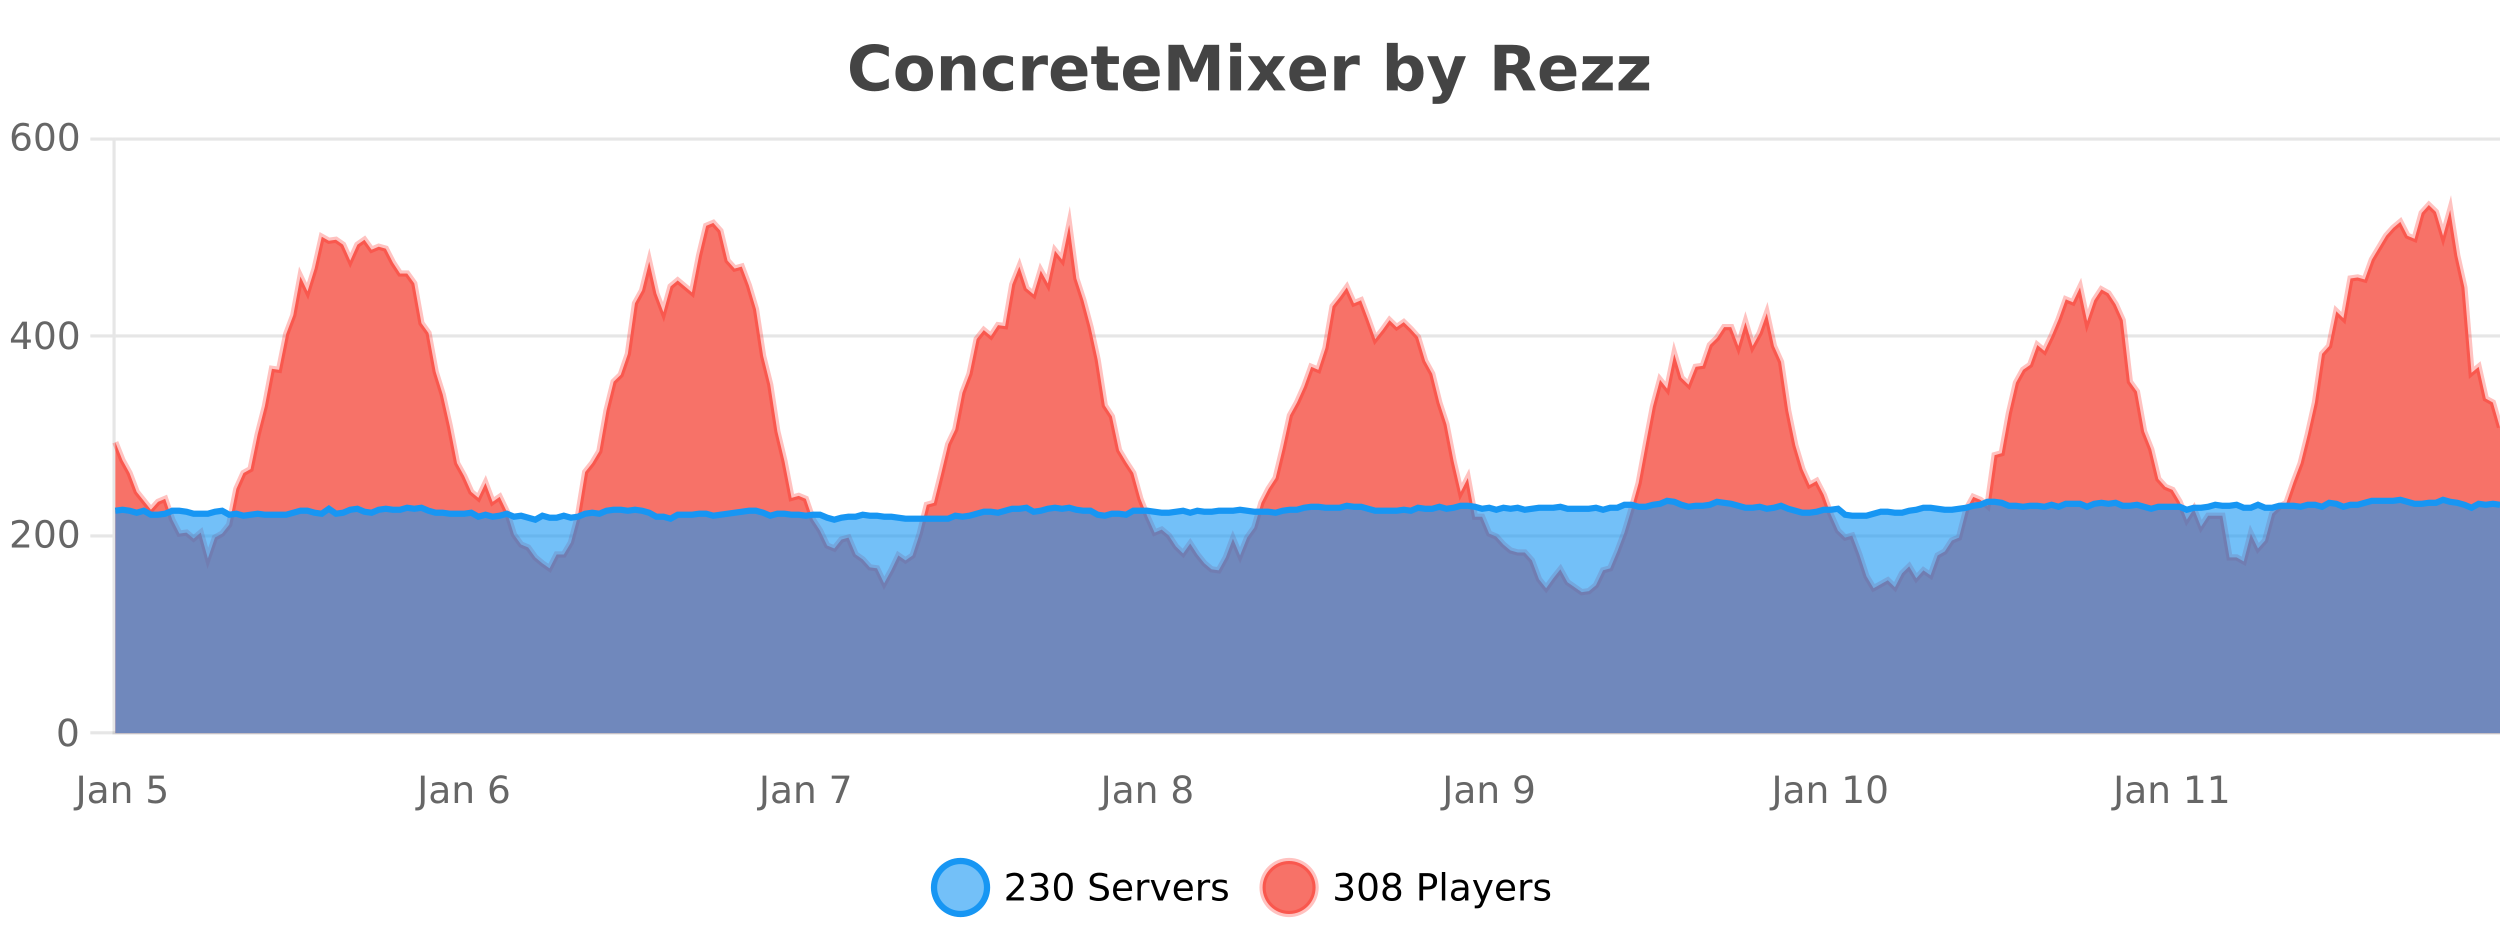
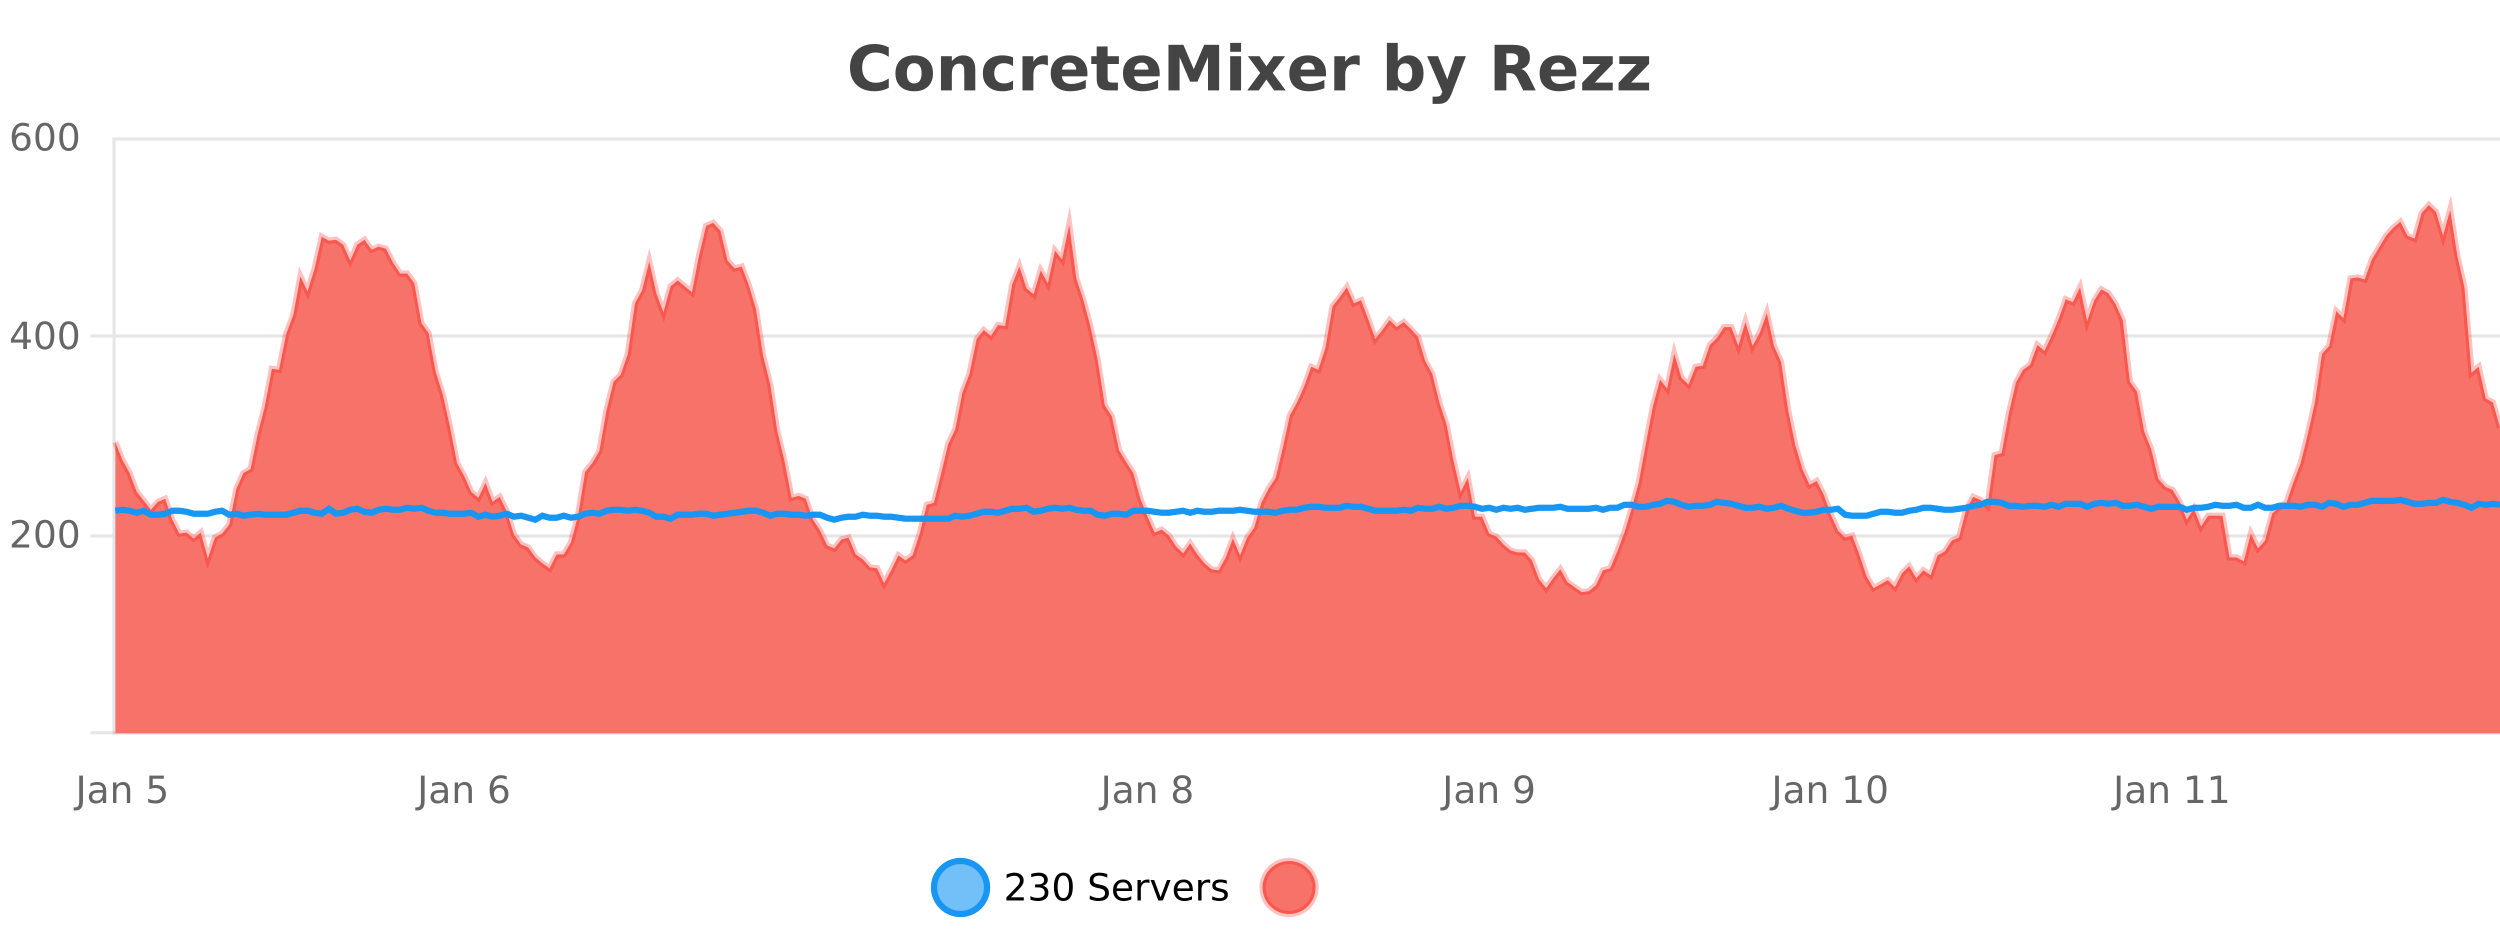
<svg xmlns="http://www.w3.org/2000/svg" width="800pt" height="300pt" viewBox="0 0 800 300" version="1.1">
  <defs>
    <clipPath id="clip1">
      <path d="M 270 263 L 345 263 L 345 300 L 270 300 Z M 270 263 " />
    </clipPath>
    <clipPath id="clip2">
      <path d="M 375 263 L 450 263 L 450 300 L 375 300 Z M 375 263 " />
    </clipPath>
    <clipPath id="clip3">
      <path d="M 36.906 65 L 800 65 L 800 234.602 L 36.906 234.602 Z M 36.906 65 " />
    </clipPath>
    <clipPath id="clip4">
      <path d="M 35.906 43 L 800 43 L 800 218 L 35.906 218 Z M 35.906 43 " />
    </clipPath>
    <clipPath id="clip5">
      <path d="M 36.906 159 L 800 159 L 800 234.602 L 36.906 234.602 Z M 36.906 159 " />
    </clipPath>
    <clipPath id="clip6">
      <path d="M 35.906 131 L 800 131 L 800 195 L 35.906 195 Z M 35.906 131 " />
    </clipPath>
  </defs>
  <g id="surface292671">
    <rect x="0" y="0" width="800" height="300" style="fill:rgb(100%,100%,100%);fill-opacity:1;stroke:none;" />
    <path style="fill:none;stroke-width:1;stroke-linecap:butt;stroke-linejoin:miter;stroke:rgb(0%,0%,0%);stroke-opacity:0.098;stroke-miterlimit:10;" d="M 37 234.5 L 800 234.5 " />
    <path style="fill:none;stroke-width:1;stroke-linecap:butt;stroke-linejoin:miter;stroke:rgb(0%,0%,0%);stroke-opacity:0.098;stroke-miterlimit:10;" d="M 28.906 234.5 L 36 234.5 " />
    <path style="fill:none;stroke-width:1;stroke-linecap:butt;stroke-linejoin:miter;stroke:rgb(0%,0%,0%);stroke-opacity:0.098;stroke-miterlimit:10;" d="M 37 171.5 L 800 171.5 " />
    <path style="fill:none;stroke-width:1;stroke-linecap:butt;stroke-linejoin:miter;stroke:rgb(0%,0%,0%);stroke-opacity:0.098;stroke-miterlimit:10;" d="M 28.906 171.5 L 36 171.5 " />
    <path style="fill:none;stroke-width:1;stroke-linecap:butt;stroke-linejoin:miter;stroke:rgb(0%,0%,0%);stroke-opacity:0.098;stroke-miterlimit:10;" d="M 37 107.5 L 800 107.5 " />
    <path style="fill:none;stroke-width:1;stroke-linecap:butt;stroke-linejoin:miter;stroke:rgb(0%,0%,0%);stroke-opacity:0.098;stroke-miterlimit:10;" d="M 28.906 107.5 L 36 107.5 " />
    <path style="fill:none;stroke-width:1;stroke-linecap:butt;stroke-linejoin:miter;stroke:rgb(0%,0%,0%);stroke-opacity:0.098;stroke-miterlimit:10;" d="M 37 44.5 L 800 44.5 " />
-     <path style="fill:none;stroke-width:1;stroke-linecap:butt;stroke-linejoin:miter;stroke:rgb(0%,0%,0%);stroke-opacity:0.098;stroke-miterlimit:10;" d="M 28.906 44.5 L 36 44.5 " />
    <path style=" stroke:none;fill-rule:nonzero;fill:rgb(9.02%,58.824%,95.294%);fill-opacity:0.6;" d="M 315.852 284 C 315.852 288.688 312.055 292.484 307.367 292.484 C 302.684 292.484 298.883 288.688 298.883 284 C 298.883 279.312 302.684 275.516 307.367 275.516 C 312.055 275.516 315.852 279.312 315.852 284 Z M 315.852 284 " />
    <g clip-path="url(#clip1)" clip-rule="nonzero">
      <path style="fill:none;stroke-width:2;stroke-linecap:butt;stroke-linejoin:miter;stroke:rgb(9.02%,58.824%,95.294%);stroke-opacity:1;stroke-miterlimit:10;" d="M 315.852 284 C 315.852 288.688 312.055 292.484 307.367 292.484 C 302.684 292.484 298.883 288.688 298.883 284 C 298.883 279.312 302.684 275.516 307.367 275.516 C 312.055 275.516 315.852 279.312 315.852 284 Z M 315.852 284 " />
    </g>
    <path style=" stroke:none;fill-rule:nonzero;fill:rgb(0%,0%,0%);fill-opacity:1;" d="M 323.477 287.156 L 327.617 287.156 L 327.617 288.156 L 322.055 288.156 L 322.055 287.156 C 322.5 286.699 323.109 286.078 323.883 285.297 C 324.664 284.508 325.152 283.996 325.352 283.766 C 325.734 283.352 326 282.996 326.148 282.703 C 326.305 282.402 326.383 282.109 326.383 281.828 C 326.383 281.359 326.215 280.98 325.883 280.688 C 325.559 280.398 325.137 280.25 324.617 280.25 C 324.242 280.25 323.844 280.312 323.43 280.438 C 323.023 280.562 322.586 280.762 322.117 281.031 L 322.117 279.828 C 322.594 279.641 323.039 279.5 323.445 279.406 C 323.859 279.305 324.242 279.25 324.586 279.25 C 325.492 279.25 326.215 279.48 326.758 279.938 C 327.297 280.387 327.57 280.992 327.57 281.75 C 327.57 282.105 327.5 282.445 327.367 282.766 C 327.23 283.09 326.984 283.469 326.633 283.906 C 326.527 284.023 326.215 284.352 325.695 284.891 C 325.172 285.434 324.434 286.188 323.477 287.156 Z M 333.691 283.438 C 334.254 283.562 334.691 283.82 335.004 284.203 C 335.324 284.578 335.488 285.047 335.488 285.609 C 335.488 286.477 335.191 287.148 334.598 287.625 C 334.004 288.094 333.16 288.328 332.066 288.328 C 331.699 288.328 331.32 288.289 330.926 288.219 C 330.539 288.148 330.145 288.039 329.738 287.891 L 329.738 286.75 C 330.059 286.938 330.414 287.086 330.801 287.188 C 331.195 287.281 331.605 287.328 332.035 287.328 C 332.773 287.328 333.336 287.184 333.723 286.891 C 334.117 286.602 334.316 286.172 334.316 285.609 C 334.316 285.102 334.133 284.699 333.77 284.406 C 333.402 284.117 332.902 283.969 332.27 283.969 L 331.238 283.969 L 331.238 283 L 332.316 283 C 332.887 283 333.332 282.887 333.645 282.656 C 333.957 282.418 334.113 282.078 334.113 281.641 C 334.113 281.195 333.949 280.852 333.629 280.609 C 333.316 280.371 332.863 280.25 332.27 280.25 C 331.934 280.25 331.582 280.289 331.207 280.359 C 330.84 280.422 330.434 280.527 329.988 280.672 L 329.988 279.625 C 330.445 279.5 330.867 279.406 331.254 279.344 C 331.648 279.281 332.02 279.25 332.363 279.25 C 333.27 279.25 333.98 279.453 334.504 279.859 C 335.023 280.266 335.285 280.82 335.285 281.516 C 335.285 282.008 335.145 282.418 334.863 282.75 C 334.59 283.086 334.199 283.312 333.691 283.438 Z M 340.266 280.188 C 339.66 280.188 339.203 280.492 338.891 281.094 C 338.586 281.688 338.438 282.59 338.438 283.797 C 338.438 284.996 338.586 285.898 338.891 286.5 C 339.203 287.094 339.66 287.391 340.266 287.391 C 340.879 287.391 341.336 287.094 341.641 286.5 C 341.953 285.898 342.109 284.996 342.109 283.797 C 342.109 282.59 341.953 281.688 341.641 281.094 C 341.336 280.492 340.879 280.188 340.266 280.188 Z M 340.266 279.25 C 341.242 279.25 341.992 279.641 342.516 280.422 C 343.035 281.195 343.297 282.32 343.297 283.797 C 343.297 285.266 343.035 286.391 342.516 287.172 C 341.992 287.945 341.242 288.328 340.266 288.328 C 339.285 288.328 338.535 287.945 338.016 287.172 C 337.504 286.391 337.25 285.266 337.25 283.797 C 337.25 282.32 337.504 281.195 338.016 280.422 C 338.535 279.641 339.285 279.25 340.266 279.25 Z M 354.32 279.688 L 354.32 280.844 C 353.871 280.637 353.445 280.48 353.039 280.375 C 352.641 280.262 352.262 280.203 351.898 280.203 C 351.25 280.203 350.75 280.328 350.398 280.578 C 350.055 280.828 349.883 281.188 349.883 281.656 C 349.883 282.043 349.996 282.336 350.227 282.531 C 350.453 282.73 350.898 282.887 351.555 283 L 352.258 283.156 C 353.141 283.324 353.793 283.621 354.211 284.047 C 354.637 284.465 354.852 285.027 354.852 285.734 C 354.852 286.59 354.562 287.234 353.992 287.672 C 353.43 288.109 352.594 288.328 351.492 288.328 C 351.086 288.328 350.648 288.281 350.18 288.188 C 349.711 288.094 349.227 287.953 348.727 287.766 L 348.727 286.547 C 349.203 286.82 349.672 287.023 350.133 287.156 C 350.602 287.293 351.055 287.359 351.492 287.359 C 352.168 287.359 352.688 287.23 353.055 286.969 C 353.43 286.699 353.617 286.32 353.617 285.828 C 353.617 285.402 353.48 285.07 353.211 284.828 C 352.949 284.578 352.516 284.398 351.914 284.281 L 351.195 284.141 C 350.309 283.965 349.668 283.688 349.273 283.312 C 348.887 282.938 348.695 282.418 348.695 281.75 C 348.695 280.969 348.965 280.359 349.508 279.922 C 350.047 279.477 350.797 279.25 351.758 279.25 C 352.172 279.25 352.59 279.289 353.008 279.359 C 353.434 279.434 353.871 279.543 354.32 279.688 Z M 362.266 284.609 L 362.266 285.125 L 357.297 285.125 C 357.348 285.875 357.57 286.445 357.969 286.828 C 358.375 287.215 358.93 287.406 359.641 287.406 C 360.055 287.406 360.457 287.359 360.844 287.266 C 361.238 287.164 361.629 287.008 362.016 286.797 L 362.016 287.828 C 361.617 287.984 361.219 288.105 360.812 288.188 C 360.406 288.281 359.992 288.328 359.578 288.328 C 358.535 288.328 357.707 288.027 357.094 287.422 C 356.477 286.809 356.172 285.98 356.172 284.938 C 356.172 283.867 356.461 283.016 357.047 282.391 C 357.629 281.758 358.41 281.438 359.391 281.438 C 360.273 281.438 360.973 281.727 361.484 282.297 C 362.004 282.859 362.266 283.633 362.266 284.609 Z M 361.188 284.281 C 361.176 283.699 361.008 283.23 360.688 282.875 C 360.363 282.523 359.938 282.344 359.406 282.344 C 358.801 282.344 358.316 282.516 357.953 282.859 C 357.598 283.203 357.395 283.684 357.344 284.297 Z M 367.836 282.594 C 367.711 282.531 367.574 282.484 367.43 282.453 C 367.293 282.414 367.137 282.391 366.961 282.391 C 366.355 282.391 365.887 282.59 365.555 282.984 C 365.23 283.383 365.07 283.953 365.07 284.703 L 365.07 288.156 L 363.992 288.156 L 363.992 281.594 L 365.07 281.594 L 365.07 282.609 C 365.297 282.215 365.594 281.922 365.961 281.734 C 366.324 281.539 366.766 281.438 367.289 281.438 C 367.359 281.438 367.438 281.445 367.523 281.453 C 367.617 281.465 367.715 281.48 367.82 281.5 Z M 368.195 281.594 L 369.336 281.594 L 371.383 287.094 L 373.445 281.594 L 374.586 281.594 L 372.117 288.156 L 370.648 288.156 Z M 381.688 284.609 L 381.688 285.125 L 376.719 285.125 C 376.77 285.875 376.992 286.445 377.391 286.828 C 377.797 287.215 378.352 287.406 379.062 287.406 C 379.477 287.406 379.879 287.359 380.266 287.266 C 380.66 287.164 381.051 287.008 381.438 286.797 L 381.438 287.828 C 381.039 287.984 380.641 288.105 380.234 288.188 C 379.828 288.281 379.414 288.328 379 288.328 C 377.957 288.328 377.129 288.027 376.516 287.422 C 375.898 286.809 375.594 285.98 375.594 284.938 C 375.594 283.867 375.883 283.016 376.469 282.391 C 377.051 281.758 377.832 281.438 378.812 281.438 C 379.695 281.438 380.395 281.727 380.906 282.297 C 381.426 282.859 381.688 283.633 381.688 284.609 Z M 380.609 284.281 C 380.598 283.699 380.43 283.23 380.109 282.875 C 379.785 282.523 379.359 282.344 378.828 282.344 C 378.223 282.344 377.738 282.516 377.375 282.859 C 377.02 283.203 376.816 283.684 376.766 284.297 Z M 387.258 282.594 C 387.133 282.531 386.996 282.484 386.852 282.453 C 386.715 282.414 386.559 282.391 386.383 282.391 C 385.777 282.391 385.309 282.59 384.977 282.984 C 384.652 283.383 384.492 283.953 384.492 284.703 L 384.492 288.156 L 383.414 288.156 L 383.414 281.594 L 384.492 281.594 L 384.492 282.609 C 384.719 282.215 385.016 281.922 385.383 281.734 C 385.746 281.539 386.188 281.438 386.711 281.438 C 386.781 281.438 386.859 281.445 386.945 281.453 C 387.039 281.465 387.137 281.48 387.242 281.5 Z M 392.562 281.781 L 392.562 282.812 C 392.258 282.656 391.941 282.543 391.609 282.469 C 391.285 282.387 390.945 282.344 390.594 282.344 C 390.062 282.344 389.66 282.43 389.391 282.594 C 389.117 282.75 388.984 282.996 388.984 283.328 C 388.984 283.578 389.078 283.777 389.266 283.922 C 389.461 284.059 389.852 284.188 390.438 284.312 L 390.797 284.406 C 391.566 284.562 392.113 284.793 392.438 285.094 C 392.758 285.398 392.922 285.812 392.922 286.344 C 392.922 286.961 392.676 287.445 392.188 287.797 C 391.707 288.152 391.047 288.328 390.203 288.328 C 389.848 288.328 389.477 288.289 389.094 288.219 C 388.719 288.156 388.32 288.059 387.906 287.922 L 387.906 286.797 C 388.301 287.008 388.691 287.164 389.078 287.266 C 389.461 287.371 389.848 287.422 390.234 287.422 C 390.734 287.422 391.117 287.34 391.391 287.172 C 391.672 286.996 391.812 286.746 391.812 286.422 C 391.812 286.133 391.711 285.906 391.516 285.75 C 391.316 285.594 390.883 285.445 390.219 285.297 L 389.844 285.219 C 389.176 285.074 388.691 284.855 388.391 284.562 C 388.098 284.273 387.953 283.875 387.953 283.375 C 387.953 282.75 388.172 282.273 388.609 281.938 C 389.047 281.605 389.664 281.438 390.469 281.438 C 390.863 281.438 391.238 281.469 391.594 281.531 C 391.945 281.586 392.27 281.668 392.562 281.781 Z M 317.367 277.016 " />
    <path style=" stroke:none;fill-rule:nonzero;fill:rgb(96.863%,44.706%,40.784%);fill-opacity:1;" d="M 420.988 284 C 420.988 288.688 417.191 292.484 412.504 292.484 C 407.82 292.484 404.02 288.688 404.02 284 C 404.02 279.312 407.82 275.516 412.504 275.516 C 417.191 275.516 420.988 279.312 420.988 284 Z M 420.988 284 " />
    <g clip-path="url(#clip2)" clip-rule="nonzero">
      <path style="fill:none;stroke-width:2;stroke-linecap:butt;stroke-linejoin:miter;stroke:rgb(100%,4.706%,0%);stroke-opacity:0.247;stroke-miterlimit:10;" d="M 420.988 284 C 420.988 288.688 417.191 292.484 412.504 292.484 C 407.82 292.484 404.02 288.688 404.02 284 C 404.02 279.312 407.82 275.516 412.504 275.516 C 417.191 275.516 420.988 279.312 420.988 284 Z M 420.988 284 " />
    </g>
-     <path style=" stroke:none;fill-rule:nonzero;fill:rgb(0%,0%,0%);fill-opacity:1;" d="M 431.195 283.438 C 431.758 283.562 432.195 283.82 432.508 284.203 C 432.828 284.578 432.992 285.047 432.992 285.609 C 432.992 286.477 432.695 287.148 432.102 287.625 C 431.508 288.094 430.664 288.328 429.57 288.328 C 429.203 288.328 428.824 288.289 428.43 288.219 C 428.043 288.148 427.648 288.039 427.242 287.891 L 427.242 286.75 C 427.562 286.938 427.918 287.086 428.305 287.188 C 428.699 287.281 429.109 287.328 429.539 287.328 C 430.277 287.328 430.84 287.184 431.227 286.891 C 431.621 286.602 431.82 286.172 431.82 285.609 C 431.82 285.102 431.637 284.699 431.273 284.406 C 430.906 284.117 430.406 283.969 429.773 283.969 L 428.742 283.969 L 428.742 283 L 429.82 283 C 430.391 283 430.836 282.887 431.148 282.656 C 431.461 282.418 431.617 282.078 431.617 281.641 C 431.617 281.195 431.453 280.852 431.133 280.609 C 430.82 280.371 430.367 280.25 429.773 280.25 C 429.438 280.25 429.086 280.289 428.711 280.359 C 428.344 280.422 427.938 280.527 427.492 280.672 L 427.492 279.625 C 427.949 279.5 428.371 279.406 428.758 279.344 C 429.152 279.281 429.523 279.25 429.867 279.25 C 430.773 279.25 431.484 279.453 432.008 279.859 C 432.527 280.266 432.789 280.82 432.789 281.516 C 432.789 282.008 432.648 282.418 432.367 282.75 C 432.094 283.086 431.703 283.312 431.195 283.438 Z M 437.766 280.188 C 437.16 280.188 436.703 280.492 436.391 281.094 C 436.086 281.688 435.938 282.59 435.938 283.797 C 435.938 284.996 436.086 285.898 436.391 286.5 C 436.703 287.094 437.16 287.391 437.766 287.391 C 438.379 287.391 438.836 287.094 439.141 286.5 C 439.453 285.898 439.609 284.996 439.609 283.797 C 439.609 282.59 439.453 281.688 439.141 281.094 C 438.836 280.492 438.379 280.188 437.766 280.188 Z M 437.766 279.25 C 438.742 279.25 439.492 279.641 440.016 280.422 C 440.535 281.195 440.797 282.32 440.797 283.797 C 440.797 285.266 440.535 286.391 440.016 287.172 C 439.492 287.945 438.742 288.328 437.766 288.328 C 436.785 288.328 436.035 287.945 435.516 287.172 C 435.004 286.391 434.75 285.266 434.75 283.797 C 434.75 282.32 435.004 281.195 435.516 280.422 C 436.035 279.641 436.785 279.25 437.766 279.25 Z M 445.398 284 C 444.836 284 444.391 284.152 444.07 284.453 C 443.746 284.758 443.586 285.168 443.586 285.688 C 443.586 286.219 443.746 286.637 444.07 286.938 C 444.391 287.242 444.836 287.391 445.398 287.391 C 445.961 287.391 446.402 287.242 446.727 286.938 C 447.047 286.637 447.211 286.219 447.211 285.688 C 447.211 285.168 447.047 284.758 446.727 284.453 C 446.414 284.152 445.969 284 445.398 284 Z M 444.211 283.5 C 443.711 283.375 443.312 283.141 443.023 282.797 C 442.742 282.445 442.602 282.016 442.602 281.516 C 442.602 280.82 442.852 280.266 443.352 279.859 C 443.852 279.453 444.531 279.25 445.398 279.25 C 446.273 279.25 446.953 279.453 447.445 279.859 C 447.945 280.266 448.195 280.82 448.195 281.516 C 448.195 282.016 448.055 282.445 447.773 282.797 C 447.492 283.141 447.094 283.375 446.586 283.5 C 447.156 283.637 447.602 283.898 447.914 284.281 C 448.234 284.668 448.398 285.137 448.398 285.688 C 448.398 286.543 448.137 287.199 447.617 287.656 C 447.105 288.105 446.367 288.328 445.398 288.328 C 444.438 288.328 443.699 288.105 443.18 287.656 C 442.656 287.199 442.398 286.543 442.398 285.688 C 442.398 285.137 442.559 284.668 442.883 284.281 C 443.203 283.898 443.648 283.637 444.211 283.5 Z M 443.789 281.625 C 443.789 282.086 443.93 282.438 444.211 282.688 C 444.492 282.938 444.887 283.062 445.398 283.062 C 445.906 283.062 446.305 282.938 446.586 282.688 C 446.875 282.438 447.023 282.086 447.023 281.625 C 447.023 281.18 446.875 280.828 446.586 280.578 C 446.305 280.32 445.906 280.188 445.398 280.188 C 444.887 280.188 444.492 280.32 444.211 280.578 C 443.93 280.828 443.789 281.18 443.789 281.625 Z M 455.398 280.375 L 455.398 283.672 L 456.883 283.672 C 457.434 283.672 457.859 283.531 458.164 283.25 C 458.465 282.961 458.617 282.547 458.617 282.016 C 458.617 281.496 458.465 281.094 458.164 280.812 C 457.859 280.523 457.434 280.375 456.883 280.375 Z M 454.211 279.406 L 456.883 279.406 C 457.871 279.406 458.617 279.633 459.117 280.078 C 459.617 280.516 459.867 281.164 459.867 282.016 C 459.867 282.883 459.617 283.539 459.117 283.984 C 458.617 284.422 457.871 284.641 456.883 284.641 L 455.398 284.641 L 455.398 288.156 L 454.211 288.156 Z M 461.398 279.031 L 462.477 279.031 L 462.477 288.156 L 461.398 288.156 Z M 467.719 284.859 C 466.852 284.859 466.25 284.961 465.906 285.156 C 465.57 285.355 465.406 285.695 465.406 286.172 C 465.406 286.559 465.531 286.867 465.781 287.094 C 466.039 287.312 466.383 287.422 466.812 287.422 C 467.414 287.422 467.895 287.215 468.25 286.797 C 468.613 286.371 468.797 285.805 468.797 285.094 L 468.797 284.859 Z M 469.875 284.406 L 469.875 288.156 L 468.797 288.156 L 468.797 287.156 C 468.547 287.555 468.238 287.852 467.875 288.047 C 467.508 288.234 467.062 288.328 466.531 288.328 C 465.852 288.328 465.316 288.141 464.922 287.766 C 464.523 287.383 464.328 286.875 464.328 286.25 C 464.328 285.512 464.57 284.953 465.062 284.578 C 465.562 284.203 466.301 284.016 467.281 284.016 L 468.797 284.016 L 468.797 283.906 C 468.797 283.406 468.629 283.023 468.297 282.75 C 467.973 282.48 467.52 282.344 466.938 282.344 C 466.562 282.344 466.191 282.391 465.828 282.484 C 465.473 282.578 465.133 282.715 464.812 282.891 L 464.812 281.891 C 465.207 281.734 465.586 281.621 465.953 281.547 C 466.328 281.477 466.691 281.438 467.047 281.438 C 467.992 281.438 468.703 281.684 469.172 282.172 C 469.641 282.664 469.875 283.406 469.875 284.406 Z M 474.82 288.766 C 474.516 289.547 474.219 290.055 473.93 290.297 C 473.637 290.535 473.25 290.656 472.773 290.656 L 471.914 290.656 L 471.914 289.75 L 472.539 289.75 C 472.84 289.75 473.07 289.676 473.227 289.531 C 473.391 289.395 473.574 289.066 473.773 288.547 L 473.977 288.047 L 471.32 281.594 L 472.461 281.594 L 474.508 286.719 L 476.57 281.594 L 477.711 281.594 Z M 484.812 284.609 L 484.812 285.125 L 479.844 285.125 C 479.895 285.875 480.117 286.445 480.516 286.828 C 480.922 287.215 481.477 287.406 482.188 287.406 C 482.602 287.406 483.004 287.359 483.391 287.266 C 483.785 287.164 484.176 287.008 484.562 286.797 L 484.562 287.828 C 484.164 287.984 483.766 288.105 483.359 288.188 C 482.953 288.281 482.539 288.328 482.125 288.328 C 481.082 288.328 480.254 288.027 479.641 287.422 C 479.023 286.809 478.719 285.98 478.719 284.938 C 478.719 283.867 479.008 283.016 479.594 282.391 C 480.176 281.758 480.957 281.438 481.938 281.438 C 482.82 281.438 483.52 281.727 484.031 282.297 C 484.551 282.859 484.812 283.633 484.812 284.609 Z M 483.734 284.281 C 483.723 283.699 483.555 283.23 483.234 282.875 C 482.91 282.523 482.484 282.344 481.953 282.344 C 481.348 282.344 480.863 282.516 480.5 282.859 C 480.145 283.203 479.941 283.684 479.891 284.297 Z M 490.383 282.594 C 490.258 282.531 490.121 282.484 489.977 282.453 C 489.84 282.414 489.684 282.391 489.508 282.391 C 488.902 282.391 488.434 282.59 488.102 282.984 C 487.777 283.383 487.617 283.953 487.617 284.703 L 487.617 288.156 L 486.539 288.156 L 486.539 281.594 L 487.617 281.594 L 487.617 282.609 C 487.844 282.215 488.141 281.922 488.508 281.734 C 488.871 281.539 489.312 281.438 489.836 281.438 C 489.906 281.438 489.984 281.445 490.07 281.453 C 490.164 281.465 490.262 281.48 490.367 281.5 Z M 495.691 281.781 L 495.691 282.812 C 495.387 282.656 495.07 282.543 494.738 282.469 C 494.414 282.387 494.074 282.344 493.723 282.344 C 493.191 282.344 492.789 282.43 492.52 282.594 C 492.246 282.75 492.113 282.996 492.113 283.328 C 492.113 283.578 492.207 283.777 492.395 283.922 C 492.59 284.059 492.98 284.188 493.566 284.312 L 493.926 284.406 C 494.695 284.562 495.242 284.793 495.566 285.094 C 495.887 285.398 496.051 285.812 496.051 286.344 C 496.051 286.961 495.805 287.445 495.316 287.797 C 494.836 288.152 494.176 288.328 493.332 288.328 C 492.977 288.328 492.605 288.289 492.223 288.219 C 491.848 288.156 491.449 288.059 491.035 287.922 L 491.035 286.797 C 491.43 287.008 491.82 287.164 492.207 287.266 C 492.59 287.371 492.977 287.422 493.363 287.422 C 493.863 287.422 494.246 287.34 494.52 287.172 C 494.801 286.996 494.941 286.746 494.941 286.422 C 494.941 286.133 494.84 285.906 494.645 285.75 C 494.445 285.594 494.012 285.445 493.348 285.297 L 492.973 285.219 C 492.305 285.074 491.82 284.855 491.52 284.562 C 491.227 284.273 491.082 283.875 491.082 283.375 C 491.082 282.75 491.301 282.273 491.738 281.938 C 492.176 281.605 492.793 281.438 493.598 281.438 C 493.992 281.438 494.367 281.469 494.723 281.531 C 495.074 281.586 495.398 281.668 495.691 281.781 Z M 422.504 277.016 " />
    <path style=" stroke:none;fill-rule:nonzero;fill:rgb(26.667%,26.667%,26.667%);fill-opacity:1;" d="M 284.406 28.125 C 283.707 28.48 282.984 28.746 282.234 28.922 C 281.492 29.109 280.711 29.203 279.891 29.203 C 277.461 29.203 275.539 28.527 274.125 27.172 C 272.707 25.809 272 23.965 272 21.641 C 272 19.32 272.707 17.48 274.125 16.125 C 275.539 14.762 277.461 14.078 279.891 14.078 C 280.711 14.078 281.492 14.172 282.234 14.359 C 282.984 14.539 283.707 14.805 284.406 15.156 L 284.406 18.172 C 283.707 17.703 283.02 17.359 282.344 17.141 C 281.664 16.914 280.953 16.797 280.203 16.797 C 278.859 16.797 277.801 17.23 277.031 18.094 C 276.27 18.949 275.891 20.133 275.891 21.641 C 275.891 23.152 276.27 24.34 277.031 25.203 C 277.801 26.059 278.859 26.484 280.203 26.484 C 280.953 26.484 281.664 26.375 282.344 26.156 C 283.02 25.93 283.707 25.578 284.406 25.109 Z M 292.57 20.219 C 291.789 20.219 291.195 20.5 290.789 21.062 C 290.383 21.617 290.18 22.418 290.18 23.469 C 290.18 24.512 290.383 25.312 290.789 25.875 C 291.195 26.43 291.789 26.703 292.57 26.703 C 293.328 26.703 293.906 26.43 294.305 25.875 C 294.711 25.312 294.914 24.512 294.914 23.469 C 294.914 22.418 294.711 21.617 294.305 21.062 C 293.906 20.5 293.328 20.219 292.57 20.219 Z M 292.57 17.719 C 294.445 17.719 295.906 18.23 296.961 19.25 C 298.023 20.262 298.555 21.668 298.555 23.469 C 298.555 25.262 298.023 26.668 296.961 27.688 C 295.906 28.699 294.445 29.203 292.57 29.203 C 290.672 29.203 289.195 28.699 288.133 27.688 C 287.07 26.668 286.539 25.262 286.539 23.469 C 286.539 21.668 287.07 20.262 288.133 19.25 C 289.195 18.23 290.672 17.719 292.57 17.719 Z M 312.09 22.266 L 312.09 28.922 L 308.574 28.922 L 308.574 23.828 C 308.574 22.883 308.551 22.23 308.512 21.875 C 308.469 21.512 308.395 21.246 308.293 21.078 C 308.156 20.852 307.969 20.672 307.73 20.547 C 307.5 20.422 307.234 20.359 306.934 20.359 C 306.203 20.359 305.629 20.641 305.215 21.203 C 304.797 21.766 304.59 22.547 304.59 23.547 L 304.59 28.922 L 301.105 28.922 L 301.105 17.984 L 304.59 17.984 L 304.59 19.578 C 305.121 18.945 305.684 18.477 306.277 18.172 C 306.871 17.871 307.52 17.719 308.23 17.719 C 309.5 17.719 310.457 18.109 311.105 18.891 C 311.762 19.664 312.09 20.789 312.09 22.266 Z M 324.172 18.328 L 324.172 21.172 C 323.703 20.852 323.227 20.609 322.75 20.453 C 322.27 20.297 321.77 20.219 321.25 20.219 C 320.281 20.219 319.52 20.508 318.969 21.078 C 318.426 21.641 318.156 22.438 318.156 23.469 C 318.156 24.492 318.426 25.289 318.969 25.859 C 319.52 26.422 320.281 26.703 321.25 26.703 C 321.801 26.703 322.32 26.625 322.812 26.469 C 323.301 26.305 323.754 26.059 324.172 25.734 L 324.172 28.594 C 323.629 28.805 323.078 28.953 322.516 29.047 C 321.953 29.148 321.383 29.203 320.812 29.203 C 318.844 29.203 317.301 28.699 316.188 27.688 C 315.07 26.68 314.516 25.273 314.516 23.469 C 314.516 21.656 315.07 20.246 316.188 19.234 C 317.301 18.227 318.844 17.719 320.812 17.719 C 321.383 17.719 321.945 17.773 322.5 17.875 C 323.062 17.969 323.617 18.121 324.172 18.328 Z M 335.324 20.969 C 335.012 20.824 334.703 20.719 334.402 20.656 C 334.098 20.586 333.797 20.547 333.496 20.547 C 332.59 20.547 331.891 20.836 331.402 21.406 C 330.922 21.98 330.684 22.805 330.684 23.875 L 330.684 28.922 L 327.199 28.922 L 327.199 17.984 L 330.684 17.984 L 330.684 19.781 C 331.129 19.062 331.645 18.543 332.23 18.219 C 332.812 17.887 333.512 17.719 334.324 17.719 C 334.449 17.719 334.578 17.727 334.715 17.734 C 334.848 17.746 335.047 17.766 335.309 17.797 Z M 347.969 23.422 L 347.969 24.422 L 339.797 24.422 C 339.879 25.246 340.176 25.859 340.688 26.266 C 341.195 26.672 341.906 26.875 342.812 26.875 C 343.551 26.875 344.305 26.766 345.078 26.547 C 345.848 26.328 346.641 26 347.453 25.562 L 347.453 28.25 C 346.629 28.562 345.801 28.797 344.969 28.953 C 344.145 29.117 343.32 29.203 342.5 29.203 C 340.52 29.203 338.977 28.703 337.875 27.703 C 336.781 26.695 336.234 25.281 336.234 23.469 C 336.234 21.68 336.77 20.273 337.844 19.25 C 338.926 18.23 340.41 17.719 342.297 17.719 C 344.016 17.719 345.391 18.242 346.422 19.281 C 347.453 20.312 347.969 21.695 347.969 23.422 Z M 344.375 22.266 C 344.375 21.602 344.18 21.062 343.797 20.656 C 343.41 20.25 342.906 20.047 342.281 20.047 C 341.602 20.047 341.051 20.242 340.625 20.625 C 340.207 21 339.945 21.547 339.844 22.266 Z M 354.438 14.875 L 354.438 17.984 L 358.047 17.984 L 358.047 20.484 L 354.438 20.484 L 354.438 25.125 C 354.438 25.637 354.535 25.98 354.734 26.156 C 354.941 26.336 355.344 26.422 355.938 26.422 L 357.734 26.422 L 357.734 28.922 L 354.734 28.922 C 353.359 28.922 352.379 28.637 351.797 28.062 C 351.223 27.48 350.938 26.5 350.938 25.125 L 350.938 20.484 L 349.203 20.484 L 349.203 17.984 L 350.938 17.984 L 350.938 14.875 Z M 371.094 23.422 L 371.094 24.422 L 362.922 24.422 C 363.004 25.246 363.301 25.859 363.812 26.266 C 364.32 26.672 365.031 26.875 365.938 26.875 C 366.676 26.875 367.43 26.766 368.203 26.547 C 368.973 26.328 369.766 26 370.578 25.562 L 370.578 28.25 C 369.754 28.562 368.926 28.797 368.094 28.953 C 367.27 29.117 366.445 29.203 365.625 29.203 C 363.645 29.203 362.102 28.703 361 27.703 C 359.906 26.695 359.359 25.281 359.359 23.469 C 359.359 21.68 359.895 20.273 360.969 19.25 C 362.051 18.23 363.535 17.719 365.422 17.719 C 367.141 17.719 368.516 18.242 369.547 19.281 C 370.578 20.312 371.094 21.695 371.094 23.422 Z M 367.5 22.266 C 367.5 21.602 367.305 21.062 366.922 20.656 C 366.535 20.25 366.031 20.047 365.406 20.047 C 364.727 20.047 364.176 20.242 363.75 20.625 C 363.332 21 363.07 21.547 362.969 22.266 Z M 373.906 14.344 L 378.688 14.344 L 382 22.141 L 385.344 14.344 L 390.125 14.344 L 390.125 28.922 L 386.562 28.922 L 386.562 18.25 L 383.203 26.125 L 380.828 26.125 L 377.469 18.25 L 377.469 28.922 L 373.906 28.922 Z M 393.656 17.984 L 397.141 17.984 L 397.141 28.922 L 393.656 28.922 Z M 393.656 13.719 L 397.141 13.719 L 397.141 16.578 L 393.656 16.578 Z M 403.258 23.328 L 399.32 17.984 L 403.023 17.984 L 405.258 21.219 L 407.523 17.984 L 411.227 17.984 L 407.273 23.312 L 411.414 28.922 L 407.711 28.922 L 405.258 25.469 L 402.82 28.922 L 399.117 28.922 Z M 424.316 23.422 L 424.316 24.422 L 416.145 24.422 C 416.227 25.246 416.523 25.859 417.035 26.266 C 417.543 26.672 418.254 26.875 419.16 26.875 C 419.898 26.875 420.652 26.766 421.426 26.547 C 422.195 26.328 422.988 26 423.801 25.562 L 423.801 28.25 C 422.977 28.562 422.148 28.797 421.316 28.953 C 420.492 29.117 419.668 29.203 418.848 29.203 C 416.867 29.203 415.324 28.703 414.223 27.703 C 413.129 26.695 412.582 25.281 412.582 23.469 C 412.582 21.68 413.117 20.273 414.191 19.25 C 415.273 18.23 416.758 17.719 418.645 17.719 C 420.363 17.719 421.738 18.242 422.77 19.281 C 423.801 20.312 424.316 21.695 424.316 23.422 Z M 420.723 22.266 C 420.723 21.602 420.527 21.062 420.145 20.656 C 419.758 20.25 419.254 20.047 418.629 20.047 C 417.949 20.047 417.398 20.242 416.973 20.625 C 416.555 21 416.293 21.547 416.191 22.266 Z M 435.102 20.969 C 434.789 20.824 434.48 20.719 434.18 20.656 C 433.875 20.586 433.574 20.547 433.273 20.547 C 432.367 20.547 431.668 20.836 431.18 21.406 C 430.699 21.98 430.461 22.805 430.461 23.875 L 430.461 28.922 L 426.977 28.922 L 426.977 17.984 L 430.461 17.984 L 430.461 19.781 C 430.906 19.062 431.422 18.543 432.008 18.219 C 432.59 17.887 433.289 17.719 434.102 17.719 C 434.227 17.719 434.355 17.727 434.492 17.734 C 434.625 17.746 434.824 17.766 435.086 17.797 Z M 449.613 26.672 C 450.363 26.672 450.934 26.402 451.332 25.859 C 451.727 25.309 451.926 24.512 451.926 23.469 C 451.926 22.43 451.727 21.637 451.332 21.094 C 450.934 20.543 450.363 20.266 449.613 20.266 C 448.863 20.266 448.285 20.543 447.879 21.094 C 447.48 21.637 447.285 22.43 447.285 23.469 C 447.285 24.5 447.48 25.293 447.879 25.844 C 448.285 26.398 448.863 26.672 449.613 26.672 Z M 447.285 19.578 C 447.773 18.945 448.309 18.477 448.895 18.172 C 449.477 17.871 450.148 17.719 450.91 17.719 C 452.262 17.719 453.371 18.258 454.238 19.328 C 455.102 20.402 455.535 21.781 455.535 23.469 C 455.535 25.148 455.102 26.523 454.238 27.594 C 453.371 28.668 452.262 29.203 450.91 29.203 C 450.148 29.203 449.477 29.051 448.895 28.75 C 448.309 28.449 447.773 27.98 447.285 27.344 L 447.285 28.922 L 443.801 28.922 L 443.801 13.719 L 447.285 13.719 Z M 456.68 17.984 L 460.164 17.984 L 463.117 25.406 L 465.617 17.984 L 469.102 17.984 L 464.508 29.953 C 464.047 31.172 463.508 32.02 462.883 32.5 C 462.266 32.988 461.461 33.234 460.461 33.234 L 458.43 33.234 L 458.43 30.938 L 459.523 30.938 C 460.117 30.938 460.547 30.844 460.82 30.656 C 461.09 30.469 461.297 30.129 461.445 29.641 L 461.555 29.344 Z M 483.602 20.812 C 484.391 20.812 484.961 20.668 485.305 20.375 C 485.648 20.074 485.82 19.59 485.82 18.922 C 485.82 18.258 485.648 17.781 485.305 17.5 C 484.961 17.211 484.391 17.062 483.602 17.062 L 482.023 17.062 L 482.023 20.812 Z M 482.023 23.406 L 482.023 28.922 L 478.273 28.922 L 478.273 14.344 L 484.008 14.344 C 485.922 14.344 487.328 14.668 488.227 15.312 C 489.121 15.961 489.57 16.977 489.57 18.359 C 489.57 19.328 489.336 20.125 488.867 20.75 C 488.406 21.367 487.711 21.82 486.773 22.109 C 487.281 22.227 487.742 22.492 488.148 22.906 C 488.555 23.312 488.965 23.938 489.383 24.781 L 491.43 28.922 L 487.43 28.922 L 485.648 25.297 C 485.293 24.57 484.93 24.074 484.555 23.812 C 484.188 23.543 483.699 23.406 483.086 23.406 Z M 504.422 23.422 L 504.422 24.422 L 496.25 24.422 C 496.332 25.246 496.629 25.859 497.141 26.266 C 497.648 26.672 498.359 26.875 499.266 26.875 C 500.004 26.875 500.758 26.766 501.531 26.547 C 502.301 26.328 503.094 26 503.906 25.562 L 503.906 28.25 C 503.082 28.562 502.254 28.797 501.422 28.953 C 500.598 29.117 499.773 29.203 498.953 29.203 C 496.973 29.203 495.43 28.703 494.328 27.703 C 493.234 26.695 492.688 25.281 492.688 23.469 C 492.688 21.68 493.223 20.273 494.297 19.25 C 495.379 18.23 496.863 17.719 498.75 17.719 C 500.469 17.719 501.844 18.242 502.875 19.281 C 503.906 20.312 504.422 21.695 504.422 23.422 Z M 500.828 22.266 C 500.828 21.602 500.633 21.062 500.25 20.656 C 499.863 20.25 499.359 20.047 498.734 20.047 C 498.055 20.047 497.504 20.242 497.078 20.625 C 496.66 21 496.398 21.547 496.297 22.266 Z M 506.535 17.984 L 516.082 17.984 L 516.082 20.422 L 510.316 26.422 L 516.082 26.422 L 516.082 28.922 L 506.301 28.922 L 506.301 26.484 L 512.051 20.484 L 506.535 20.484 Z M 518.176 17.984 L 527.723 17.984 L 527.723 20.422 L 521.957 26.422 L 527.723 26.422 L 527.723 28.922 L 517.941 28.922 L 517.941 26.484 L 523.691 20.484 L 518.176 20.484 Z M 271 10.359 " />
    <path style="fill:none;stroke-width:1;stroke-linecap:butt;stroke-linejoin:miter;stroke:rgb(0%,0%,0%);stroke-opacity:0.098;stroke-miterlimit:10;" d="M 36 234.5 L 801 234.5 " />
    <path style=" stroke:none;fill-rule:nonzero;fill:rgb(40%,40%,40%);fill-opacity:1;" d="M 25.355 248.203 L 26.543 248.203 L 26.543 256.344 C 26.543 257.395 26.34 258.16 25.934 258.641 C 25.535 259.117 24.895 259.359 24.012 259.359 L 23.559 259.359 L 23.559 258.359 L 23.934 258.359 C 24.453 258.359 24.816 258.211 25.027 257.922 C 25.246 257.629 25.355 257.102 25.355 256.344 Z M 31.832 253.656 C 30.965 253.656 30.363 253.758 30.02 253.953 C 29.684 254.152 29.52 254.492 29.52 254.969 C 29.52 255.355 29.645 255.664 29.895 255.891 C 30.152 256.109 30.496 256.219 30.926 256.219 C 31.527 256.219 32.008 256.012 32.363 255.594 C 32.727 255.168 32.91 254.602 32.91 253.891 L 32.91 253.656 Z M 33.988 253.203 L 33.988 256.953 L 32.91 256.953 L 32.91 255.953 C 32.66 256.352 32.352 256.648 31.988 256.844 C 31.621 257.031 31.176 257.125 30.645 257.125 C 29.965 257.125 29.43 256.938 29.035 256.562 C 28.637 256.18 28.441 255.672 28.441 255.047 C 28.441 254.309 28.684 253.75 29.176 253.375 C 29.676 253 30.414 252.812 31.395 252.812 L 32.91 252.812 L 32.91 252.703 C 32.91 252.203 32.742 251.82 32.41 251.547 C 32.086 251.277 31.633 251.141 31.051 251.141 C 30.676 251.141 30.305 251.188 29.941 251.281 C 29.586 251.375 29.246 251.512 28.926 251.688 L 28.926 250.688 C 29.32 250.531 29.699 250.418 30.066 250.344 C 30.441 250.273 30.805 250.234 31.16 250.234 C 32.105 250.234 32.816 250.48 33.285 250.969 C 33.754 251.461 33.988 252.203 33.988 253.203 Z M 41.672 252.984 L 41.672 256.953 L 40.594 256.953 L 40.594 253.031 C 40.594 252.406 40.469 251.945 40.219 251.641 C 39.977 251.328 39.617 251.172 39.141 251.172 C 38.555 251.172 38.094 251.359 37.75 251.734 C 37.414 252.102 37.25 252.605 37.25 253.25 L 37.25 256.953 L 36.172 256.953 L 36.172 250.391 L 37.25 250.391 L 37.25 251.406 C 37.508 251.012 37.812 250.719 38.156 250.531 C 38.508 250.336 38.914 250.234 39.375 250.234 C 40.125 250.234 40.691 250.469 41.078 250.938 C 41.473 251.398 41.672 252.078 41.672 252.984 Z M 47.793 248.203 L 52.434 248.203 L 52.434 249.203 L 48.871 249.203 L 48.871 251.344 C 49.047 251.281 49.219 251.242 49.387 251.219 C 49.562 251.188 49.734 251.172 49.902 251.172 C 50.879 251.172 51.656 251.445 52.23 251.984 C 52.801 252.516 53.09 253.234 53.09 254.141 C 53.09 255.09 52.793 255.824 52.199 256.344 C 51.613 256.867 50.793 257.125 49.73 257.125 C 49.355 257.125 48.973 257.094 48.59 257.031 C 48.215 256.969 47.824 256.875 47.418 256.75 L 47.418 255.562 C 47.77 255.75 48.137 255.891 48.512 255.984 C 48.887 256.078 49.281 256.125 49.699 256.125 C 50.375 256.125 50.91 255.949 51.309 255.594 C 51.703 255.242 51.902 254.758 51.902 254.141 C 51.902 253.539 51.703 253.059 51.309 252.703 C 50.91 252.352 50.375 252.172 49.699 252.172 C 49.387 252.172 49.066 252.211 48.746 252.281 C 48.434 252.344 48.113 252.449 47.793 252.594 Z M 24.184 245.816 " />
    <path style=" stroke:none;fill-rule:nonzero;fill:rgb(40%,40%,40%);fill-opacity:1;" d="M 134.691 248.203 L 135.879 248.203 L 135.879 256.344 C 135.879 257.395 135.676 258.16 135.27 258.641 C 134.871 259.117 134.23 259.359 133.348 259.359 L 132.895 259.359 L 132.895 258.359 L 133.27 258.359 C 133.789 258.359 134.152 258.211 134.363 257.922 C 134.582 257.629 134.691 257.102 134.691 256.344 Z M 141.168 253.656 C 140.301 253.656 139.699 253.758 139.355 253.953 C 139.02 254.152 138.855 254.492 138.855 254.969 C 138.855 255.355 138.98 255.664 139.23 255.891 C 139.488 256.109 139.832 256.219 140.262 256.219 C 140.863 256.219 141.344 256.012 141.699 255.594 C 142.062 255.168 142.246 254.602 142.246 253.891 L 142.246 253.656 Z M 143.324 253.203 L 143.324 256.953 L 142.246 256.953 L 142.246 255.953 C 141.996 256.352 141.688 256.648 141.324 256.844 C 140.957 257.031 140.512 257.125 139.98 257.125 C 139.301 257.125 138.766 256.938 138.371 256.562 C 137.973 256.18 137.777 255.672 137.777 255.047 C 137.777 254.309 138.02 253.75 138.512 253.375 C 139.012 253 139.75 252.812 140.73 252.812 L 142.246 252.812 L 142.246 252.703 C 142.246 252.203 142.078 251.82 141.746 251.547 C 141.422 251.277 140.969 251.141 140.387 251.141 C 140.012 251.141 139.641 251.188 139.277 251.281 C 138.922 251.375 138.582 251.512 138.262 251.688 L 138.262 250.688 C 138.656 250.531 139.035 250.418 139.402 250.344 C 139.777 250.273 140.141 250.234 140.496 250.234 C 141.441 250.234 142.152 250.48 142.621 250.969 C 143.09 251.461 143.324 252.203 143.324 253.203 Z M 151.008 252.984 L 151.008 256.953 L 149.93 256.953 L 149.93 253.031 C 149.93 252.406 149.805 251.945 149.555 251.641 C 149.312 251.328 148.953 251.172 148.477 251.172 C 147.891 251.172 147.43 251.359 147.086 251.734 C 146.75 252.102 146.586 252.605 146.586 253.25 L 146.586 256.953 L 145.508 256.953 L 145.508 250.391 L 146.586 250.391 L 146.586 251.406 C 146.844 251.012 147.148 250.719 147.492 250.531 C 147.844 250.336 148.25 250.234 148.711 250.234 C 149.461 250.234 150.027 250.469 150.414 250.938 C 150.809 251.398 151.008 252.078 151.008 252.984 Z M 159.801 252.109 C 159.27 252.109 158.848 252.293 158.535 252.656 C 158.223 253.023 158.066 253.516 158.066 254.141 C 158.066 254.777 158.223 255.277 158.535 255.641 C 158.848 256.008 159.27 256.188 159.801 256.188 C 160.332 256.188 160.746 256.008 161.051 255.641 C 161.363 255.277 161.52 254.777 161.52 254.141 C 161.52 253.516 161.363 253.023 161.051 252.656 C 160.746 252.293 160.332 252.109 159.801 252.109 Z M 162.145 248.391 L 162.145 249.469 C 161.84 249.336 161.539 249.23 161.238 249.156 C 160.934 249.086 160.637 249.047 160.348 249.047 C 159.566 249.047 158.965 249.312 158.551 249.844 C 158.145 250.367 157.91 251.156 157.848 252.219 C 158.074 251.887 158.363 251.633 158.707 251.453 C 159.059 251.266 159.445 251.172 159.863 251.172 C 160.738 251.172 161.43 251.438 161.941 251.969 C 162.449 252.5 162.707 253.227 162.707 254.141 C 162.707 255.047 162.441 255.773 161.91 256.312 C 161.379 256.855 160.676 257.125 159.801 257.125 C 158.777 257.125 158.004 256.742 157.473 255.969 C 156.941 255.188 156.676 254.062 156.676 252.594 C 156.676 251.211 157.004 250.105 157.66 249.281 C 158.316 248.461 159.195 248.047 160.301 248.047 C 160.59 248.047 160.887 248.078 161.191 248.141 C 161.492 248.195 161.809 248.277 162.145 248.391 Z M 133.52 245.816 " />
-     <path style=" stroke:none;fill-rule:nonzero;fill:rgb(40%,40%,40%);fill-opacity:1;" d="M 244.031 248.203 L 245.219 248.203 L 245.219 256.344 C 245.219 257.395 245.016 258.16 244.609 258.641 C 244.211 259.117 243.57 259.359 242.688 259.359 L 242.234 259.359 L 242.234 258.359 L 242.609 258.359 C 243.129 258.359 243.492 258.211 243.703 257.922 C 243.922 257.629 244.031 257.102 244.031 256.344 Z M 250.508 253.656 C 249.641 253.656 249.039 253.758 248.695 253.953 C 248.359 254.152 248.195 254.492 248.195 254.969 C 248.195 255.355 248.32 255.664 248.57 255.891 C 248.828 256.109 249.172 256.219 249.602 256.219 C 250.203 256.219 250.684 256.012 251.039 255.594 C 251.402 255.168 251.586 254.602 251.586 253.891 L 251.586 253.656 Z M 252.664 253.203 L 252.664 256.953 L 251.586 256.953 L 251.586 255.953 C 251.336 256.352 251.027 256.648 250.664 256.844 C 250.297 257.031 249.852 257.125 249.32 257.125 C 248.641 257.125 248.105 256.938 247.711 256.562 C 247.312 256.18 247.117 255.672 247.117 255.047 C 247.117 254.309 247.359 253.75 247.852 253.375 C 248.352 253 249.09 252.812 250.07 252.812 L 251.586 252.812 L 251.586 252.703 C 251.586 252.203 251.418 251.82 251.086 251.547 C 250.762 251.277 250.309 251.141 249.727 251.141 C 249.352 251.141 248.98 251.188 248.617 251.281 C 248.262 251.375 247.922 251.512 247.602 251.688 L 247.602 250.688 C 247.996 250.531 248.375 250.418 248.742 250.344 C 249.117 250.273 249.48 250.234 249.836 250.234 C 250.781 250.234 251.492 250.48 251.961 250.969 C 252.43 251.461 252.664 252.203 252.664 253.203 Z M 260.344 252.984 L 260.344 256.953 L 259.266 256.953 L 259.266 253.031 C 259.266 252.406 259.141 251.945 258.891 251.641 C 258.648 251.328 258.289 251.172 257.812 251.172 C 257.227 251.172 256.766 251.359 256.422 251.734 C 256.086 252.102 255.922 252.605 255.922 253.25 L 255.922 256.953 L 254.844 256.953 L 254.844 250.391 L 255.922 250.391 L 255.922 251.406 C 256.18 251.012 256.484 250.719 256.828 250.531 C 257.18 250.336 257.586 250.234 258.047 250.234 C 258.797 250.234 259.363 250.469 259.75 250.938 C 260.145 251.398 260.344 252.078 260.344 252.984 Z M 266.156 248.203 L 271.781 248.203 L 271.781 248.703 L 268.609 256.953 L 267.375 256.953 L 270.359 249.203 L 266.156 249.203 Z M 242.859 245.816 " />
    <path style=" stroke:none;fill-rule:nonzero;fill:rgb(40%,40%,40%);fill-opacity:1;" d="M 353.371 248.203 L 354.559 248.203 L 354.559 256.344 C 354.559 257.395 354.355 258.16 353.949 258.641 C 353.551 259.117 352.91 259.359 352.027 259.359 L 351.574 259.359 L 351.574 258.359 L 351.949 258.359 C 352.469 258.359 352.832 258.211 353.043 257.922 C 353.262 257.629 353.371 257.102 353.371 256.344 Z M 359.848 253.656 C 358.98 253.656 358.379 253.758 358.035 253.953 C 357.699 254.152 357.535 254.492 357.535 254.969 C 357.535 255.355 357.66 255.664 357.91 255.891 C 358.168 256.109 358.512 256.219 358.941 256.219 C 359.543 256.219 360.023 256.012 360.379 255.594 C 360.742 255.168 360.926 254.602 360.926 253.891 L 360.926 253.656 Z M 362.004 253.203 L 362.004 256.953 L 360.926 256.953 L 360.926 255.953 C 360.676 256.352 360.367 256.648 360.004 256.844 C 359.637 257.031 359.191 257.125 358.66 257.125 C 357.98 257.125 357.445 256.938 357.051 256.562 C 356.652 256.18 356.457 255.672 356.457 255.047 C 356.457 254.309 356.699 253.75 357.191 253.375 C 357.691 253 358.43 252.812 359.41 252.812 L 360.926 252.812 L 360.926 252.703 C 360.926 252.203 360.758 251.82 360.426 251.547 C 360.102 251.277 359.648 251.141 359.066 251.141 C 358.691 251.141 358.32 251.188 357.957 251.281 C 357.602 251.375 357.262 251.512 356.941 251.688 L 356.941 250.688 C 357.336 250.531 357.715 250.418 358.082 250.344 C 358.457 250.273 358.82 250.234 359.176 250.234 C 360.121 250.234 360.832 250.48 361.301 250.969 C 361.77 251.461 362.004 252.203 362.004 253.203 Z M 369.688 252.984 L 369.688 256.953 L 368.609 256.953 L 368.609 253.031 C 368.609 252.406 368.484 251.945 368.234 251.641 C 367.992 251.328 367.633 251.172 367.156 251.172 C 366.57 251.172 366.109 251.359 365.766 251.734 C 365.43 252.102 365.266 252.605 365.266 253.25 L 365.266 256.953 L 364.188 256.953 L 364.188 250.391 L 365.266 250.391 L 365.266 251.406 C 365.523 251.012 365.828 250.719 366.172 250.531 C 366.523 250.336 366.93 250.234 367.391 250.234 C 368.141 250.234 368.707 250.469 369.094 250.938 C 369.488 251.398 369.688 252.078 369.688 252.984 Z M 378.324 252.797 C 377.762 252.797 377.316 252.949 376.996 253.25 C 376.672 253.555 376.512 253.965 376.512 254.484 C 376.512 255.016 376.672 255.434 376.996 255.734 C 377.316 256.039 377.762 256.188 378.324 256.188 C 378.887 256.188 379.328 256.039 379.652 255.734 C 379.973 255.434 380.137 255.016 380.137 254.484 C 380.137 253.965 379.973 253.555 379.652 253.25 C 379.34 252.949 378.895 252.797 378.324 252.797 Z M 377.137 252.297 C 376.637 252.172 376.238 251.938 375.949 251.594 C 375.668 251.242 375.527 250.812 375.527 250.312 C 375.527 249.617 375.777 249.062 376.277 248.656 C 376.777 248.25 377.457 248.047 378.324 248.047 C 379.199 248.047 379.879 248.25 380.371 248.656 C 380.871 249.062 381.121 249.617 381.121 250.312 C 381.121 250.812 380.98 251.242 380.699 251.594 C 380.418 251.938 380.02 252.172 379.512 252.297 C 380.082 252.434 380.527 252.695 380.84 253.078 C 381.16 253.465 381.324 253.934 381.324 254.484 C 381.324 255.34 381.062 255.996 380.543 256.453 C 380.031 256.902 379.293 257.125 378.324 257.125 C 377.363 257.125 376.625 256.902 376.105 256.453 C 375.582 255.996 375.324 255.34 375.324 254.484 C 375.324 253.934 375.484 253.465 375.809 253.078 C 376.129 252.695 376.574 252.434 377.137 252.297 Z M 376.715 250.422 C 376.715 250.883 376.855 251.234 377.137 251.484 C 377.418 251.734 377.812 251.859 378.324 251.859 C 378.832 251.859 379.23 251.734 379.512 251.484 C 379.801 251.234 379.949 250.883 379.949 250.422 C 379.949 249.977 379.801 249.625 379.512 249.375 C 379.23 249.117 378.832 248.984 378.324 248.984 C 377.812 248.984 377.418 249.117 377.137 249.375 C 376.855 249.625 376.715 249.977 376.715 250.422 Z M 352.199 245.816 " />
    <path style=" stroke:none;fill-rule:nonzero;fill:rgb(40%,40%,40%);fill-opacity:1;" d="M 462.711 248.203 L 463.898 248.203 L 463.898 256.344 C 463.898 257.395 463.695 258.16 463.289 258.641 C 462.891 259.117 462.25 259.359 461.367 259.359 L 460.914 259.359 L 460.914 258.359 L 461.289 258.359 C 461.809 258.359 462.172 258.211 462.383 257.922 C 462.602 257.629 462.711 257.102 462.711 256.344 Z M 469.188 253.656 C 468.32 253.656 467.719 253.758 467.375 253.953 C 467.039 254.152 466.875 254.492 466.875 254.969 C 466.875 255.355 467 255.664 467.25 255.891 C 467.508 256.109 467.852 256.219 468.281 256.219 C 468.883 256.219 469.363 256.012 469.719 255.594 C 470.082 255.168 470.266 254.602 470.266 253.891 L 470.266 253.656 Z M 471.344 253.203 L 471.344 256.953 L 470.266 256.953 L 470.266 255.953 C 470.016 256.352 469.707 256.648 469.344 256.844 C 468.977 257.031 468.531 257.125 468 257.125 C 467.32 257.125 466.785 256.938 466.391 256.562 C 465.992 256.18 465.797 255.672 465.797 255.047 C 465.797 254.309 466.039 253.75 466.531 253.375 C 467.031 253 467.77 252.812 468.75 252.812 L 470.266 252.812 L 470.266 252.703 C 470.266 252.203 470.098 251.82 469.766 251.547 C 469.441 251.277 468.988 251.141 468.406 251.141 C 468.031 251.141 467.66 251.188 467.297 251.281 C 466.941 251.375 466.602 251.512 466.281 251.688 L 466.281 250.688 C 466.676 250.531 467.055 250.418 467.422 250.344 C 467.797 250.273 468.16 250.234 468.516 250.234 C 469.461 250.234 470.172 250.48 470.641 250.969 C 471.109 251.461 471.344 252.203 471.344 253.203 Z M 479.023 252.984 L 479.023 256.953 L 477.945 256.953 L 477.945 253.031 C 477.945 252.406 477.82 251.945 477.57 251.641 C 477.328 251.328 476.969 251.172 476.492 251.172 C 475.906 251.172 475.445 251.359 475.102 251.734 C 474.766 252.102 474.602 252.605 474.602 253.25 L 474.602 256.953 L 473.523 256.953 L 473.523 250.391 L 474.602 250.391 L 474.602 251.406 C 474.859 251.012 475.164 250.719 475.508 250.531 C 475.859 250.336 476.266 250.234 476.727 250.234 C 477.477 250.234 478.043 250.469 478.43 250.938 C 478.824 251.398 479.023 252.078 479.023 252.984 Z M 485.164 256.766 L 485.164 255.688 C 485.465 255.836 485.766 255.945 486.07 256.016 C 486.371 256.09 486.672 256.125 486.977 256.125 C 487.758 256.125 488.352 255.867 488.758 255.344 C 489.172 254.812 489.406 254.012 489.461 252.938 C 489.242 253.281 488.953 253.543 488.602 253.719 C 488.258 253.898 487.871 253.984 487.445 253.984 C 486.57 253.984 485.875 253.727 485.367 253.203 C 484.855 252.672 484.602 251.945 484.602 251.016 C 484.602 250.121 484.867 249.402 485.398 248.859 C 485.93 248.32 486.637 248.047 487.523 248.047 C 488.531 248.047 489.305 248.438 489.836 249.219 C 490.375 249.992 490.648 251.117 490.648 252.594 C 490.648 253.969 490.32 255.07 489.664 255.891 C 489.008 256.715 488.125 257.125 487.023 257.125 C 486.719 257.125 486.418 257.094 486.117 257.031 C 485.812 256.977 485.496 256.891 485.164 256.766 Z M 487.523 253.062 C 488.055 253.062 488.477 252.883 488.789 252.516 C 489.102 252.152 489.258 251.652 489.258 251.016 C 489.258 250.391 489.102 249.898 488.789 249.531 C 488.477 249.168 488.055 248.984 487.523 248.984 C 486.992 248.984 486.57 249.168 486.258 249.531 C 485.953 249.898 485.805 250.391 485.805 251.016 C 485.805 251.652 485.953 252.152 486.258 252.516 C 486.57 252.883 486.992 253.062 487.523 253.062 Z M 461.539 245.816 " />
    <path style=" stroke:none;fill-rule:nonzero;fill:rgb(40%,40%,40%);fill-opacity:1;" d="M 568.051 248.203 L 569.238 248.203 L 569.238 256.344 C 569.238 257.395 569.035 258.16 568.629 258.641 C 568.23 259.117 567.59 259.359 566.707 259.359 L 566.254 259.359 L 566.254 258.359 L 566.629 258.359 C 567.148 258.359 567.512 258.211 567.723 257.922 C 567.941 257.629 568.051 257.102 568.051 256.344 Z M 574.527 253.656 C 573.66 253.656 573.059 253.758 572.715 253.953 C 572.379 254.152 572.215 254.492 572.215 254.969 C 572.215 255.355 572.34 255.664 572.59 255.891 C 572.848 256.109 573.191 256.219 573.621 256.219 C 574.223 256.219 574.703 256.012 575.059 255.594 C 575.422 255.168 575.605 254.602 575.605 253.891 L 575.605 253.656 Z M 576.684 253.203 L 576.684 256.953 L 575.605 256.953 L 575.605 255.953 C 575.355 256.352 575.047 256.648 574.684 256.844 C 574.316 257.031 573.871 257.125 573.34 257.125 C 572.66 257.125 572.125 256.938 571.73 256.562 C 571.332 256.18 571.137 255.672 571.137 255.047 C 571.137 254.309 571.379 253.75 571.871 253.375 C 572.371 253 573.109 252.812 574.09 252.812 L 575.605 252.812 L 575.605 252.703 C 575.605 252.203 575.438 251.82 575.105 251.547 C 574.781 251.277 574.328 251.141 573.746 251.141 C 573.371 251.141 573 251.188 572.637 251.281 C 572.281 251.375 571.941 251.512 571.621 251.688 L 571.621 250.688 C 572.016 250.531 572.395 250.418 572.762 250.344 C 573.137 250.273 573.5 250.234 573.855 250.234 C 574.801 250.234 575.512 250.48 575.98 250.969 C 576.449 251.461 576.684 252.203 576.684 253.203 Z M 584.367 252.984 L 584.367 256.953 L 583.289 256.953 L 583.289 253.031 C 583.289 252.406 583.164 251.945 582.914 251.641 C 582.672 251.328 582.312 251.172 581.836 251.172 C 581.25 251.172 580.789 251.359 580.445 251.734 C 580.109 252.102 579.945 252.605 579.945 253.25 L 579.945 256.953 L 578.867 256.953 L 578.867 250.391 L 579.945 250.391 L 579.945 251.406 C 580.203 251.012 580.508 250.719 580.852 250.531 C 581.203 250.336 581.609 250.234 582.07 250.234 C 582.82 250.234 583.387 250.469 583.773 250.938 C 584.168 251.398 584.367 252.078 584.367 252.984 Z M 590.676 255.953 L 592.613 255.953 L 592.613 249.281 L 590.504 249.703 L 590.504 248.625 L 592.598 248.203 L 593.785 248.203 L 593.785 255.953 L 595.723 255.953 L 595.723 256.953 L 590.676 256.953 Z M 600.641 248.984 C 600.035 248.984 599.578 249.289 599.266 249.891 C 598.961 250.484 598.812 251.387 598.812 252.594 C 598.812 253.793 598.961 254.695 599.266 255.297 C 599.578 255.891 600.035 256.188 600.641 256.188 C 601.254 256.188 601.711 255.891 602.016 255.297 C 602.328 254.695 602.484 253.793 602.484 252.594 C 602.484 251.387 602.328 250.484 602.016 249.891 C 601.711 249.289 601.254 248.984 600.641 248.984 Z M 600.641 248.047 C 601.617 248.047 602.367 248.438 602.891 249.219 C 603.41 249.992 603.672 251.117 603.672 252.594 C 603.672 254.062 603.41 255.188 602.891 255.969 C 602.367 256.742 601.617 257.125 600.641 257.125 C 599.66 257.125 598.91 256.742 598.391 255.969 C 597.879 255.188 597.625 254.062 597.625 252.594 C 597.625 251.117 597.879 249.992 598.391 249.219 C 598.91 248.438 599.66 248.047 600.641 248.047 Z M 566.879 245.816 " />
    <path style=" stroke:none;fill-rule:nonzero;fill:rgb(40%,40%,40%);fill-opacity:1;" d="M 677.387 248.203 L 678.574 248.203 L 678.574 256.344 C 678.574 257.395 678.371 258.16 677.965 258.641 C 677.566 259.117 676.926 259.359 676.043 259.359 L 675.59 259.359 L 675.59 258.359 L 675.965 258.359 C 676.484 258.359 676.848 258.211 677.059 257.922 C 677.277 257.629 677.387 257.102 677.387 256.344 Z M 683.863 253.656 C 682.996 253.656 682.395 253.758 682.051 253.953 C 681.715 254.152 681.551 254.492 681.551 254.969 C 681.551 255.355 681.676 255.664 681.926 255.891 C 682.184 256.109 682.527 256.219 682.957 256.219 C 683.559 256.219 684.039 256.012 684.395 255.594 C 684.758 255.168 684.941 254.602 684.941 253.891 L 684.941 253.656 Z M 686.02 253.203 L 686.02 256.953 L 684.941 256.953 L 684.941 255.953 C 684.691 256.352 684.383 256.648 684.02 256.844 C 683.652 257.031 683.207 257.125 682.676 257.125 C 681.996 257.125 681.461 256.938 681.066 256.562 C 680.668 256.18 680.473 255.672 680.473 255.047 C 680.473 254.309 680.715 253.75 681.207 253.375 C 681.707 253 682.445 252.812 683.426 252.812 L 684.941 252.812 L 684.941 252.703 C 684.941 252.203 684.773 251.82 684.441 251.547 C 684.117 251.277 683.664 251.141 683.082 251.141 C 682.707 251.141 682.336 251.188 681.973 251.281 C 681.617 251.375 681.277 251.512 680.957 251.688 L 680.957 250.688 C 681.352 250.531 681.73 250.418 682.098 250.344 C 682.473 250.273 682.836 250.234 683.191 250.234 C 684.137 250.234 684.848 250.48 685.316 250.969 C 685.785 251.461 686.02 252.203 686.02 253.203 Z M 693.703 252.984 L 693.703 256.953 L 692.625 256.953 L 692.625 253.031 C 692.625 252.406 692.5 251.945 692.25 251.641 C 692.008 251.328 691.648 251.172 691.172 251.172 C 690.586 251.172 690.125 251.359 689.781 251.734 C 689.445 252.102 689.281 252.605 689.281 253.25 L 689.281 256.953 L 688.203 256.953 L 688.203 250.391 L 689.281 250.391 L 689.281 251.406 C 689.539 251.012 689.844 250.719 690.188 250.531 C 690.539 250.336 690.945 250.234 691.406 250.234 C 692.156 250.234 692.723 250.469 693.109 250.938 C 693.504 251.398 693.703 252.078 693.703 252.984 Z M 700.012 255.953 L 701.949 255.953 L 701.949 249.281 L 699.84 249.703 L 699.84 248.625 L 701.934 248.203 L 703.121 248.203 L 703.121 255.953 L 705.059 255.953 L 705.059 256.953 L 700.012 256.953 Z M 707.648 255.953 L 709.586 255.953 L 709.586 249.281 L 707.477 249.703 L 707.477 248.625 L 709.57 248.203 L 710.758 248.203 L 710.758 255.953 L 712.695 255.953 L 712.695 256.953 L 707.648 256.953 Z M 676.215 245.816 " />
    <path style="fill:none;stroke-width:1;stroke-linecap:butt;stroke-linejoin:miter;stroke:rgb(0%,0%,0%);stroke-opacity:0.098;stroke-miterlimit:10;" d="M 36.5 44 L 36.5 235 " />
-     <path style=" stroke:none;fill-rule:nonzero;fill:rgb(40%,40%,40%);fill-opacity:1;" d="M 21.719 230.789 C 21.113 230.789 20.656 231.094 20.344 231.695 C 20.039 232.289 19.891 233.191 19.891 234.398 C 19.891 235.598 20.039 236.5 20.344 237.102 C 20.656 237.695 21.113 237.992 21.719 237.992 C 22.332 237.992 22.789 237.695 23.094 237.102 C 23.406 236.5 23.562 235.598 23.562 234.398 C 23.562 233.191 23.406 232.289 23.094 231.695 C 22.789 231.094 22.332 230.789 21.719 230.789 Z M 21.719 229.852 C 22.695 229.852 23.445 230.242 23.969 231.023 C 24.488 231.797 24.75 232.922 24.75 234.398 C 24.75 235.867 24.488 236.992 23.969 237.773 C 23.445 238.547 22.695 238.93 21.719 238.93 C 20.738 238.93 19.988 238.547 19.469 237.773 C 18.957 236.992 18.703 235.867 18.703 234.398 C 18.703 232.922 18.957 231.797 19.469 231.023 C 19.988 230.242 20.738 229.852 21.719 229.852 Z M 17.906 227.617 " />
    <path style=" stroke:none;fill-rule:nonzero;fill:rgb(40%,40%,40%);fill-opacity:1;" d="M 5.203 174.219 L 9.344 174.219 L 9.344 175.219 L 3.781 175.219 L 3.781 174.219 C 4.227 173.762 4.836 173.141 5.609 172.359 C 6.391 171.57 6.879 171.059 7.078 170.828 C 7.461 170.414 7.727 170.059 7.875 169.766 C 8.031 169.465 8.109 169.172 8.109 168.891 C 8.109 168.422 7.941 168.043 7.609 167.75 C 7.285 167.461 6.863 167.312 6.344 167.312 C 5.969 167.312 5.57 167.375 5.156 167.5 C 4.75 167.625 4.312 167.824 3.844 168.094 L 3.844 166.891 C 4.32 166.703 4.766 166.562 5.172 166.469 C 5.586 166.367 5.969 166.312 6.312 166.312 C 7.219 166.312 7.941 166.543 8.484 167 C 9.023 167.449 9.297 168.055 9.297 168.812 C 9.297 169.168 9.227 169.508 9.094 169.828 C 8.957 170.152 8.711 170.531 8.359 170.969 C 8.254 171.086 7.941 171.414 7.422 171.953 C 6.898 172.496 6.16 173.25 5.203 174.219 Z M 14.352 167.25 C 13.746 167.25 13.289 167.555 12.977 168.156 C 12.672 168.75 12.523 169.652 12.523 170.859 C 12.523 172.059 12.672 172.961 12.977 173.562 C 13.289 174.156 13.746 174.453 14.352 174.453 C 14.965 174.453 15.422 174.156 15.727 173.562 C 16.039 172.961 16.195 172.059 16.195 170.859 C 16.195 169.652 16.039 168.75 15.727 168.156 C 15.422 167.555 14.965 167.25 14.352 167.25 Z M 14.352 166.312 C 15.328 166.312 16.078 166.703 16.602 167.484 C 17.121 168.258 17.383 169.383 17.383 170.859 C 17.383 172.328 17.121 173.453 16.602 174.234 C 16.078 175.008 15.328 175.391 14.352 175.391 C 13.371 175.391 12.621 175.008 12.102 174.234 C 11.59 173.453 11.336 172.328 11.336 170.859 C 11.336 169.383 11.59 168.258 12.102 167.484 C 12.621 166.703 13.371 166.312 14.352 166.312 Z M 21.988 167.25 C 21.383 167.25 20.926 167.555 20.613 168.156 C 20.309 168.75 20.16 169.652 20.16 170.859 C 20.16 172.059 20.309 172.961 20.613 173.562 C 20.926 174.156 21.383 174.453 21.988 174.453 C 22.602 174.453 23.059 174.156 23.363 173.562 C 23.676 172.961 23.832 172.059 23.832 170.859 C 23.832 169.652 23.676 168.75 23.363 168.156 C 23.059 167.555 22.602 167.25 21.988 167.25 Z M 21.988 166.312 C 22.965 166.312 23.715 166.703 24.238 167.484 C 24.758 168.258 25.02 169.383 25.02 170.859 C 25.02 172.328 24.758 173.453 24.238 174.234 C 23.715 175.008 22.965 175.391 21.988 175.391 C 21.008 175.391 20.258 175.008 19.738 174.234 C 19.227 173.453 18.973 172.328 18.973 170.859 C 18.973 169.383 19.227 168.258 19.738 167.484 C 20.258 166.703 21.008 166.312 21.988 166.312 Z M 2.906 164.082 " />
    <path style=" stroke:none;fill-rule:nonzero;fill:rgb(40%,40%,40%);fill-opacity:1;" d="M 7.438 103.969 L 4.453 108.641 L 7.438 108.641 Z M 7.125 102.938 L 8.625 102.938 L 8.625 108.641 L 9.875 108.641 L 9.875 109.625 L 8.625 109.625 L 8.625 111.688 L 7.438 111.688 L 7.438 109.625 L 3.5 109.625 L 3.5 108.484 Z M 14.352 103.719 C 13.746 103.719 13.289 104.023 12.977 104.625 C 12.672 105.219 12.523 106.121 12.523 107.328 C 12.523 108.527 12.672 109.43 12.977 110.031 C 13.289 110.625 13.746 110.922 14.352 110.922 C 14.965 110.922 15.422 110.625 15.727 110.031 C 16.039 109.43 16.195 108.527 16.195 107.328 C 16.195 106.121 16.039 105.219 15.727 104.625 C 15.422 104.023 14.965 103.719 14.352 103.719 Z M 14.352 102.781 C 15.328 102.781 16.078 103.172 16.602 103.953 C 17.121 104.727 17.383 105.852 17.383 107.328 C 17.383 108.797 17.121 109.922 16.602 110.703 C 16.078 111.477 15.328 111.859 14.352 111.859 C 13.371 111.859 12.621 111.477 12.102 110.703 C 11.59 109.922 11.336 108.797 11.336 107.328 C 11.336 105.852 11.59 104.727 12.102 103.953 C 12.621 103.172 13.371 102.781 14.352 102.781 Z M 21.988 103.719 C 21.383 103.719 20.926 104.023 20.613 104.625 C 20.309 105.219 20.16 106.121 20.16 107.328 C 20.16 108.527 20.309 109.43 20.613 110.031 C 20.926 110.625 21.383 110.922 21.988 110.922 C 22.602 110.922 23.059 110.625 23.363 110.031 C 23.676 109.43 23.832 108.527 23.832 107.328 C 23.832 106.121 23.676 105.219 23.363 104.625 C 23.059 104.023 22.602 103.719 21.988 103.719 Z M 21.988 102.781 C 22.965 102.781 23.715 103.172 24.238 103.953 C 24.758 104.727 25.02 105.852 25.02 107.328 C 25.02 108.797 24.758 109.922 24.238 110.703 C 23.715 111.477 22.965 111.859 21.988 111.859 C 21.008 111.859 20.258 111.477 19.738 110.703 C 19.227 109.922 18.973 108.797 18.973 107.328 C 18.973 105.852 19.227 104.727 19.738 103.953 C 20.258 103.172 21.008 102.781 21.988 102.781 Z M 2.906 100.551 " />
    <path style=" stroke:none;fill-rule:nonzero;fill:rgb(40%,40%,40%);fill-opacity:1;" d="M 6.875 43.312 C 6.344 43.312 5.922 43.496 5.609 43.859 C 5.297 44.227 5.141 44.719 5.141 45.344 C 5.141 45.98 5.297 46.48 5.609 46.844 C 5.922 47.211 6.344 47.391 6.875 47.391 C 7.406 47.391 7.82 47.211 8.125 46.844 C 8.438 46.48 8.594 45.98 8.594 45.344 C 8.594 44.719 8.438 44.227 8.125 43.859 C 7.82 43.496 7.406 43.312 6.875 43.312 Z M 9.219 39.594 L 9.219 40.672 C 8.914 40.539 8.613 40.434 8.312 40.359 C 8.008 40.289 7.711 40.25 7.422 40.25 C 6.641 40.25 6.039 40.516 5.625 41.047 C 5.219 41.57 4.984 42.359 4.922 43.422 C 5.148 43.09 5.438 42.836 5.781 42.656 C 6.133 42.469 6.52 42.375 6.938 42.375 C 7.812 42.375 8.504 42.641 9.016 43.172 C 9.523 43.703 9.781 44.43 9.781 45.344 C 9.781 46.25 9.516 46.977 8.984 47.516 C 8.453 48.059 7.75 48.328 6.875 48.328 C 5.852 48.328 5.078 47.945 4.547 47.172 C 4.016 46.391 3.75 45.266 3.75 43.797 C 3.75 42.414 4.078 41.309 4.734 40.484 C 5.391 39.664 6.27 39.25 7.375 39.25 C 7.664 39.25 7.961 39.281 8.266 39.344 C 8.566 39.398 8.883 39.48 9.219 39.594 Z M 14.352 40.188 C 13.746 40.188 13.289 40.492 12.977 41.094 C 12.672 41.688 12.523 42.59 12.523 43.797 C 12.523 44.996 12.672 45.898 12.977 46.5 C 13.289 47.094 13.746 47.391 14.352 47.391 C 14.965 47.391 15.422 47.094 15.727 46.5 C 16.039 45.898 16.195 44.996 16.195 43.797 C 16.195 42.59 16.039 41.688 15.727 41.094 C 15.422 40.492 14.965 40.188 14.352 40.188 Z M 14.352 39.25 C 15.328 39.25 16.078 39.641 16.602 40.422 C 17.121 41.195 17.383 42.32 17.383 43.797 C 17.383 45.266 17.121 46.391 16.602 47.172 C 16.078 47.945 15.328 48.328 14.352 48.328 C 13.371 48.328 12.621 47.945 12.102 47.172 C 11.59 46.391 11.336 45.266 11.336 43.797 C 11.336 42.32 11.59 41.195 12.102 40.422 C 12.621 39.641 13.371 39.25 14.352 39.25 Z M 21.988 40.188 C 21.383 40.188 20.926 40.492 20.613 41.094 C 20.309 41.688 20.16 42.59 20.16 43.797 C 20.16 44.996 20.309 45.898 20.613 46.5 C 20.926 47.094 21.383 47.391 21.988 47.391 C 22.602 47.391 23.059 47.094 23.363 46.5 C 23.676 45.898 23.832 44.996 23.832 43.797 C 23.832 42.59 23.676 41.688 23.363 41.094 C 23.059 40.492 22.602 40.188 21.988 40.188 Z M 21.988 39.25 C 22.965 39.25 23.715 39.641 24.238 40.422 C 24.758 41.195 25.02 42.32 25.02 43.797 C 25.02 45.266 24.758 46.391 24.238 47.172 C 23.715 47.945 22.965 48.328 21.988 48.328 C 21.008 48.328 20.258 47.945 19.738 47.172 C 19.227 46.391 18.973 45.266 18.973 43.797 C 18.973 42.32 19.227 41.195 19.738 40.422 C 20.258 39.641 21.008 39.25 21.988 39.25 Z M 2.906 37.016 " />
    <g clip-path="url(#clip3)" clip-rule="nonzero">
      <path style=" stroke:none;fill-rule:nonzero;fill:rgb(96.863%,44.706%,40.784%);fill-opacity:1;" d="M 800 136.758 L 797.723 128.816 L 795.445 127.547 L 793.168 117.383 L 790.887 119.285 L 788.609 91.969 L 786.332 81.801 L 784.055 67.191 L 781.777 75.449 L 779.5 67.824 L 777.223 65.602 L 774.941 68.145 L 772.664 76.402 L 770.387 75.449 L 768.109 71 L 765.832 72.906 L 763.555 75.449 L 761.277 79.262 L 758.996 83.074 L 756.719 89.426 L 754.441 88.789 L 752.164 89.109 L 749.887 101.816 L 747.609 99.59 L 745.332 110.711 L 743.051 113.25 L 740.773 128.816 L 738.496 138.98 L 736.219 148.195 L 733.941 154.23 L 731.664 160.902 L 729.387 162.172 L 727.105 164.395 L 724.828 172.973 L 722.551 175.516 L 720.273 170.75 L 717.996 179.645 L 715.719 178.371 L 713.441 178.371 L 711.16 165.031 L 706.605 165.031 L 704.328 168.523 L 702.051 162.809 L 699.773 166.301 L 697.496 160.582 L 695.215 156.773 L 692.938 155.82 L 690.66 153.277 L 688.383 143.746 L 686.105 138.031 L 683.828 125.324 L 681.551 122.145 L 679.27 102.449 L 676.992 97.367 L 674.715 93.875 L 672.438 92.602 L 670.16 96.098 L 667.883 102.77 L 665.605 91.969 L 663.324 96.734 L 661.047 95.781 L 658.77 102.133 L 656.492 107.535 L 654.215 112.297 L 651.938 110.391 L 649.66 116.746 L 647.383 118.336 L 645.102 122.465 L 642.824 132.312 L 640.547 145.02 L 638.27 145.652 L 635.992 161.855 L 633.715 159.949 L 631.438 158.996 L 629.156 163.125 L 626.879 172.02 L 624.602 172.973 L 622.324 176.469 L 620.047 177.738 L 617.77 184.09 L 615.492 182.504 L 613.211 185.043 L 610.934 181.23 L 608.656 183.457 L 606.379 187.902 L 604.102 185.68 L 599.547 188.219 L 597.266 184.41 L 594.988 177.422 L 592.711 171.383 L 590.434 172.02 L 588.156 169.797 L 585.879 164.715 L 583.602 158.359 L 581.32 153.914 L 579.043 155.184 L 576.766 150.102 L 574.488 142.477 L 572.211 131.359 L 569.934 115.793 L 567.656 110.711 L 565.375 100.227 L 563.098 106.582 L 560.82 110.711 L 558.543 103.086 L 556.266 110.711 L 553.988 104.676 L 551.711 104.676 L 549.43 108.168 L 547.152 110.391 L 544.875 117.062 L 542.598 117.383 L 540.32 123.098 L 538.043 120.875 L 535.766 113.25 L 533.484 124.371 L 531.207 121.512 L 528.93 130.086 L 526.652 142.16 L 524.375 154.547 L 522.098 162.809 L 519.82 170.43 L 517.539 176.469 L 515.262 181.867 L 512.984 182.504 L 510.707 187.27 L 508.43 189.172 L 506.152 189.492 L 503.875 187.902 L 501.594 186.316 L 499.316 182.184 L 497.039 185.043 L 494.762 188.219 L 492.484 185.363 L 490.207 179.324 L 487.93 176.785 L 485.648 176.785 L 483.371 176.148 L 481.094 174.242 L 478.816 171.703 L 476.539 170.75 L 474.262 165.348 L 471.984 165.348 L 469.703 152.961 L 467.426 157.406 L 465.148 147.559 L 462.871 135.805 L 460.594 128.816 L 458.316 119.605 L 456.039 115.477 L 453.758 107.852 L 451.48 105.309 L 449.203 103.086 L 446.926 104.676 L 444.648 102.449 L 442.371 105.629 L 440.094 108.488 L 437.812 102.133 L 435.535 96.098 L 433.258 97.051 L 430.98 91.969 L 428.703 95.145 L 426.426 98.004 L 424.148 111.344 L 421.867 118.336 L 419.59 117.383 L 417.312 123.734 L 415.035 128.816 L 412.758 132.945 L 410.48 143.43 L 408.203 152.961 L 405.922 156.453 L 403.645 160.902 L 401.367 168.844 L 399.09 172.02 L 396.812 177.738 L 394.535 172.336 L 392.258 178.371 L 389.977 182.504 L 387.699 182.184 L 385.422 180.277 L 383.145 177.422 L 380.867 173.926 L 378.59 177.102 L 376.312 174.879 L 374.031 171.383 L 371.754 169.477 L 369.477 170.43 L 367.199 165.348 L 364.922 159.629 L 362.645 151.371 L 360.367 147.879 L 358.086 144.066 L 355.809 133.266 L 353.531 129.77 L 351.254 115.156 L 348.977 104.676 L 346.699 96.098 L 344.422 89.109 L 342.141 71.953 L 339.863 83.074 L 337.586 80.215 L 335.309 90.695 L 333.031 86.566 L 330.754 94.191 L 328.477 92.285 L 326.199 85.297 L 323.918 91.016 L 321.641 104.355 L 319.363 104.039 L 317.086 107.535 L 314.809 105.629 L 312.531 108.488 L 310.254 119.605 L 307.973 125.641 L 305.695 137.395 L 303.418 142.16 L 301.141 151.688 L 298.863 160.902 L 296.586 161.535 L 294.309 170.75 L 292.027 177.738 L 289.75 179.324 L 287.473 177.738 L 285.195 182.504 L 282.918 186.633 L 280.641 181.867 L 278.363 181.551 L 276.082 179.008 L 273.805 177.422 L 271.527 172.02 L 269.25 172.656 L 266.973 175.516 L 264.695 174.562 L 262.418 169.797 L 260.137 166.301 L 257.859 159.629 L 255.582 158.676 L 253.305 159.312 L 251.027 147.559 L 248.75 138.031 L 246.473 123.098 L 244.191 113.887 L 241.914 98.957 L 239.637 91.332 L 237.359 85.297 L 235.082 85.934 L 232.805 83.391 L 230.527 73.859 L 228.246 71.32 L 225.969 72.273 L 223.691 81.801 L 221.414 93.555 L 216.859 89.742 L 214.582 91.648 L 212.301 99.91 L 210.023 93.875 L 207.746 83.707 L 205.469 92.922 L 203.191 97.051 L 200.914 113.25 L 198.637 119.922 L 196.355 122.145 L 194.078 131.359 L 191.801 144.383 L 189.523 148.195 L 187.246 151.055 L 184.969 165.031 L 182.691 173.609 L 180.41 177.422 L 178.133 177.422 L 175.855 181.867 L 173.578 180.277 L 171.301 178.371 L 169.023 175.195 L 166.746 174.242 L 164.465 171.066 L 162.188 163.762 L 159.91 158.996 L 157.633 160.582 L 155.355 154.547 L 153.078 159.312 L 150.801 157.406 L 148.52 152.324 L 146.242 148.195 L 143.965 136.441 L 141.688 126.277 L 139.41 118.969 L 137.133 106.582 L 134.855 103.402 L 132.574 90.695 L 130.297 87.52 L 128.02 87.52 L 125.742 84.027 L 123.465 79.578 L 121.188 78.941 L 118.91 79.895 L 116.629 76.719 L 114.352 78.309 L 112.074 83.391 L 109.797 78.309 L 107.52 76.719 L 105.242 77.039 L 102.965 75.766 L 100.684 85.934 L 98.406 93.238 L 96.129 88.473 L 93.852 100.863 L 91.574 106.898 L 89.297 118.336 L 87.02 118.016 L 84.738 130.086 L 82.461 138.98 L 80.184 150.102 L 77.906 151.371 L 75.629 156.453 L 73.352 167.891 L 71.074 170.75 L 68.793 172.02 L 66.516 178.691 L 64.238 170.43 L 61.961 172.336 L 59.684 170.43 L 57.406 170.75 L 55.129 166.301 L 52.848 159.629 L 50.57 160.582 L 48.293 163.125 L 43.738 157.406 L 41.461 151.371 L 39.184 147.242 L 36.906 141.523 L 36.906 234.602 L 800 234.602 Z M 800 136.758 " />
    </g>
    <g clip-path="url(#clip4)" clip-rule="nonzero">
      <path style="fill:none;stroke-width:2;stroke-linecap:butt;stroke-linejoin:miter;stroke:rgb(100%,4.706%,0%);stroke-opacity:0.247;stroke-miterlimit:10;" d="M 800 136.758 L 797.723 128.816 L 795.445 127.547 L 793.168 117.383 L 790.887 119.285 L 788.609 91.969 L 786.332 81.801 L 784.055 67.191 L 781.777 75.449 L 779.5 67.824 L 777.223 65.602 L 774.941 68.145 L 772.664 76.402 L 770.387 75.449 L 768.109 71 L 765.832 72.906 L 763.555 75.449 L 761.277 79.262 L 758.996 83.074 L 756.719 89.426 L 754.441 88.789 L 752.164 89.109 L 749.887 101.816 L 747.609 99.59 L 745.332 110.711 L 743.051 113.25 L 740.773 128.816 L 738.496 138.98 L 736.219 148.195 L 733.941 154.23 L 731.664 160.902 L 729.387 162.172 L 727.105 164.395 L 724.828 172.973 L 722.551 175.516 L 720.273 170.75 L 717.996 179.645 L 715.719 178.371 L 713.441 178.371 L 711.16 165.031 L 706.605 165.031 L 704.328 168.523 L 702.051 162.809 L 699.773 166.301 L 697.496 160.582 L 695.215 156.773 L 692.938 155.82 L 690.66 153.277 L 688.383 143.746 L 686.105 138.031 L 683.828 125.324 L 681.551 122.145 L 679.27 102.449 L 676.992 97.367 L 674.715 93.875 L 672.438 92.602 L 670.16 96.098 L 667.883 102.77 L 665.605 91.969 L 663.324 96.734 L 661.047 95.781 L 658.77 102.133 L 656.492 107.535 L 654.215 112.297 L 651.938 110.391 L 649.66 116.746 L 647.383 118.336 L 645.102 122.465 L 642.824 132.312 L 640.547 145.02 L 638.27 145.652 L 635.992 161.855 L 633.715 159.949 L 631.438 158.996 L 629.156 163.125 L 626.879 172.02 L 624.602 172.973 L 622.324 176.469 L 620.047 177.738 L 617.77 184.09 L 615.492 182.504 L 613.211 185.043 L 610.934 181.23 L 608.656 183.457 L 606.379 187.902 L 604.102 185.68 L 599.547 188.219 L 597.266 184.41 L 594.988 177.422 L 592.711 171.383 L 590.434 172.02 L 588.156 169.797 L 585.879 164.715 L 583.602 158.359 L 581.32 153.914 L 579.043 155.184 L 576.766 150.102 L 574.488 142.477 L 572.211 131.359 L 569.934 115.793 L 567.656 110.711 L 565.375 100.227 L 563.098 106.582 L 560.82 110.711 L 558.543 103.086 L 556.266 110.711 L 553.988 104.676 L 551.711 104.676 L 549.43 108.168 L 547.152 110.391 L 544.875 117.062 L 542.598 117.383 L 540.32 123.098 L 538.043 120.875 L 535.766 113.25 L 533.484 124.371 L 531.207 121.512 L 528.93 130.086 L 526.652 142.16 L 524.375 154.547 L 522.098 162.809 L 519.82 170.43 L 517.539 176.469 L 515.262 181.867 L 512.984 182.504 L 510.707 187.27 L 508.43 189.172 L 506.152 189.492 L 503.875 187.902 L 501.594 186.316 L 499.316 182.184 L 497.039 185.043 L 494.762 188.219 L 492.484 185.363 L 490.207 179.324 L 487.93 176.785 L 485.648 176.785 L 483.371 176.148 L 481.094 174.242 L 478.816 171.703 L 476.539 170.75 L 474.262 165.348 L 471.984 165.348 L 469.703 152.961 L 467.426 157.406 L 465.148 147.559 L 462.871 135.805 L 460.594 128.816 L 458.316 119.605 L 456.039 115.477 L 453.758 107.852 L 451.48 105.309 L 449.203 103.086 L 446.926 104.676 L 444.648 102.449 L 442.371 105.629 L 440.094 108.488 L 437.812 102.133 L 435.535 96.098 L 433.258 97.051 L 430.98 91.969 L 428.703 95.145 L 426.426 98.004 L 424.148 111.344 L 421.867 118.336 L 419.59 117.383 L 417.312 123.734 L 415.035 128.816 L 412.758 132.945 L 410.48 143.43 L 408.203 152.961 L 405.922 156.453 L 403.645 160.902 L 401.367 168.844 L 399.09 172.02 L 396.812 177.738 L 394.535 172.336 L 392.258 178.371 L 389.977 182.504 L 387.699 182.184 L 385.422 180.277 L 383.145 177.422 L 380.867 173.926 L 378.59 177.102 L 376.312 174.879 L 374.031 171.383 L 371.754 169.477 L 369.477 170.43 L 367.199 165.348 L 364.922 159.629 L 362.645 151.371 L 360.367 147.879 L 358.086 144.066 L 355.809 133.266 L 353.531 129.77 L 351.254 115.156 L 348.977 104.676 L 346.699 96.098 L 344.422 89.109 L 342.141 71.953 L 339.863 83.074 L 337.586 80.215 L 335.309 90.695 L 333.031 86.566 L 330.754 94.191 L 328.477 92.285 L 326.199 85.297 L 323.918 91.016 L 321.641 104.355 L 319.363 104.039 L 317.086 107.535 L 314.809 105.629 L 312.531 108.488 L 310.254 119.605 L 307.973 125.641 L 305.695 137.395 L 303.418 142.16 L 301.141 151.688 L 298.863 160.902 L 296.586 161.535 L 294.309 170.75 L 292.027 177.738 L 289.75 179.324 L 287.473 177.738 L 285.195 182.504 L 282.918 186.633 L 280.641 181.867 L 278.363 181.551 L 276.082 179.008 L 273.805 177.422 L 271.527 172.02 L 269.25 172.656 L 266.973 175.516 L 264.695 174.562 L 262.418 169.797 L 260.137 166.301 L 257.859 159.629 L 255.582 158.676 L 253.305 159.312 L 251.027 147.559 L 248.75 138.031 L 246.473 123.098 L 244.191 113.887 L 241.914 98.957 L 239.637 91.332 L 237.359 85.297 L 235.082 85.934 L 232.805 83.391 L 230.527 73.859 L 228.246 71.32 L 225.969 72.273 L 223.691 81.801 L 221.414 93.555 L 216.859 89.742 L 214.582 91.648 L 212.301 99.91 L 210.023 93.875 L 207.746 83.707 L 205.469 92.922 L 203.191 97.051 L 200.914 113.25 L 198.637 119.922 L 196.355 122.145 L 194.078 131.359 L 191.801 144.383 L 189.523 148.195 L 187.246 151.055 L 184.969 165.031 L 182.691 173.609 L 180.41 177.422 L 178.133 177.422 L 175.855 181.867 L 173.578 180.277 L 171.301 178.371 L 169.023 175.195 L 166.746 174.242 L 164.465 171.066 L 162.188 163.762 L 159.91 158.996 L 157.633 160.582 L 155.355 154.547 L 153.078 159.312 L 150.801 157.406 L 148.52 152.324 L 146.242 148.195 L 143.965 136.441 L 141.688 126.277 L 139.41 118.969 L 137.133 106.582 L 134.855 103.402 L 132.574 90.695 L 130.297 87.52 L 128.02 87.52 L 125.742 84.027 L 123.465 79.578 L 121.188 78.941 L 118.91 79.895 L 116.629 76.719 L 114.352 78.309 L 112.074 83.391 L 109.797 78.309 L 107.52 76.719 L 105.242 77.039 L 102.965 75.766 L 100.684 85.934 L 98.406 93.238 L 96.129 88.473 L 93.852 100.863 L 91.574 106.898 L 89.297 118.336 L 87.02 118.016 L 84.738 130.086 L 82.461 138.98 L 80.184 150.102 L 77.906 151.371 L 75.629 156.453 L 73.352 167.891 L 71.074 170.75 L 68.793 172.02 L 66.516 178.691 L 64.238 170.43 L 61.961 172.336 L 59.684 170.43 L 57.406 170.75 L 55.129 166.301 L 52.848 159.629 L 50.57 160.582 L 48.293 163.125 L 43.738 157.406 L 41.461 151.371 L 39.184 147.242 L 36.906 141.523 " />
    </g>
    <g clip-path="url(#clip5)" clip-rule="nonzero">
-       <path style=" stroke:none;fill-rule:nonzero;fill:rgb(9.02%,58.824%,95.294%);fill-opacity:0.6;" d="M 800 161.535 L 797.723 161.219 L 795.445 161.535 L 793.168 161.219 L 790.887 162.488 L 788.609 161.535 L 786.332 160.902 L 784.055 160.582 L 781.777 159.949 L 779.5 160.902 L 777.223 160.902 L 774.941 161.219 L 772.664 161.219 L 770.387 160.582 L 768.109 159.949 L 765.832 160.266 L 758.996 160.266 L 756.719 160.902 L 754.441 161.535 L 752.164 161.535 L 749.887 162.172 L 747.609 161.219 L 745.332 160.902 L 743.051 162.172 L 740.773 161.535 L 738.496 161.535 L 736.219 162.172 L 733.941 161.855 L 729.387 161.855 L 727.105 162.488 L 724.828 162.488 L 722.551 161.535 L 720.273 162.488 L 717.996 162.488 L 715.719 161.535 L 713.441 161.855 L 711.16 161.855 L 708.883 161.535 L 706.605 162.172 L 704.328 162.488 L 702.051 162.488 L 699.773 163.125 L 697.496 162.172 L 690.66 162.172 L 688.383 162.809 L 683.828 161.535 L 681.551 161.855 L 679.27 161.855 L 676.992 160.902 L 674.715 161.219 L 672.438 160.902 L 670.16 161.219 L 667.883 162.172 L 665.605 161.219 L 661.047 161.219 L 658.77 162.172 L 656.492 161.535 L 654.215 162.172 L 651.938 161.855 L 649.66 161.855 L 647.383 162.172 L 645.102 161.855 L 642.824 161.855 L 640.547 160.902 L 638.27 160.582 L 635.992 160.582 L 633.715 161.535 L 631.438 161.855 L 629.156 162.488 L 626.879 162.809 L 624.602 163.125 L 622.324 163.125 L 620.047 162.809 L 617.77 162.488 L 615.492 162.488 L 613.211 163.125 L 610.934 163.441 L 608.656 164.078 L 606.379 164.078 L 604.102 163.762 L 601.824 163.762 L 599.547 164.395 L 597.266 165.031 L 592.711 165.031 L 590.434 164.715 L 588.156 162.809 L 585.879 163.125 L 583.602 163.125 L 581.32 163.762 L 579.043 164.078 L 576.766 164.078 L 574.488 163.441 L 572.211 162.809 L 569.934 161.855 L 567.656 162.488 L 565.375 162.809 L 563.098 162.172 L 560.82 162.488 L 558.543 162.488 L 556.266 161.855 L 553.988 161.219 L 551.711 160.902 L 549.43 160.582 L 547.152 161.535 L 544.875 161.855 L 542.598 161.855 L 540.32 162.172 L 538.043 161.535 L 535.766 160.582 L 533.484 160.266 L 531.207 161.219 L 528.93 161.535 L 526.652 162.172 L 524.375 162.172 L 522.098 161.535 L 519.82 161.535 L 517.539 162.488 L 515.262 162.488 L 512.984 163.125 L 510.707 162.488 L 508.43 162.809 L 501.594 162.809 L 499.316 162.172 L 497.039 162.488 L 492.484 162.488 L 490.207 162.809 L 487.93 163.125 L 485.648 162.488 L 483.371 162.809 L 481.094 162.488 L 478.816 163.125 L 476.539 162.488 L 474.262 162.809 L 471.984 162.172 L 469.703 161.855 L 467.426 161.855 L 465.148 162.488 L 462.871 162.809 L 460.594 162.172 L 458.316 162.809 L 456.039 162.809 L 453.758 162.488 L 451.48 163.441 L 449.203 163.125 L 446.926 163.441 L 440.094 163.441 L 437.812 162.809 L 435.535 162.172 L 433.258 162.172 L 430.98 161.855 L 428.703 162.488 L 424.148 162.488 L 421.867 162.172 L 419.59 162.172 L 417.312 162.488 L 415.035 163.125 L 412.758 163.125 L 410.48 163.441 L 408.203 164.078 L 405.922 163.762 L 401.367 163.762 L 399.09 163.441 L 396.812 163.125 L 394.535 163.441 L 389.977 163.441 L 387.699 163.762 L 385.422 163.762 L 383.145 163.441 L 380.867 164.078 L 378.59 163.441 L 376.312 163.762 L 374.031 164.078 L 371.754 164.078 L 369.477 163.762 L 367.199 163.441 L 362.645 163.441 L 360.367 164.715 L 358.086 164.395 L 355.809 164.395 L 353.531 165.031 L 351.254 164.715 L 348.977 163.441 L 346.699 163.441 L 344.422 163.125 L 342.141 162.488 L 339.863 162.809 L 337.586 162.488 L 335.309 162.809 L 333.031 163.441 L 330.754 163.762 L 328.477 162.488 L 326.199 162.809 L 323.918 162.809 L 321.641 163.441 L 319.363 164.078 L 317.086 163.762 L 314.809 163.762 L 312.531 164.395 L 310.254 165.031 L 307.973 165.348 L 305.695 165.031 L 303.418 165.984 L 289.75 165.984 L 287.473 165.668 L 285.195 165.348 L 282.918 165.348 L 280.641 165.031 L 278.363 165.031 L 276.082 164.715 L 273.805 165.348 L 271.527 165.348 L 269.25 165.668 L 266.973 166.301 L 264.695 165.668 L 262.418 164.715 L 260.137 164.715 L 257.859 165.031 L 255.582 164.715 L 253.305 164.715 L 251.027 164.395 L 248.75 164.395 L 246.473 165.031 L 244.191 164.078 L 241.914 163.441 L 239.637 163.441 L 237.359 163.762 L 232.805 164.395 L 230.527 164.715 L 228.246 165.031 L 225.969 164.395 L 223.691 164.395 L 221.414 164.715 L 216.859 164.715 L 214.582 165.984 L 212.301 165.348 L 210.023 165.348 L 207.746 164.078 L 205.469 163.441 L 203.191 163.125 L 200.914 163.441 L 198.637 163.125 L 196.355 163.125 L 194.078 163.441 L 191.801 164.395 L 189.523 164.078 L 187.246 164.395 L 184.969 165.348 L 182.691 165.668 L 180.41 165.031 L 178.133 165.668 L 175.855 165.668 L 173.578 165.031 L 171.301 166.301 L 169.023 165.668 L 166.746 165.031 L 164.465 165.348 L 162.188 164.395 L 159.91 165.031 L 157.633 165.348 L 155.355 164.715 L 153.078 165.348 L 150.801 164.078 L 148.52 164.395 L 143.965 164.395 L 141.688 164.078 L 139.41 164.078 L 137.133 163.441 L 134.855 162.488 L 132.574 162.809 L 130.297 162.488 L 128.02 163.125 L 125.742 163.125 L 123.465 162.809 L 121.188 163.125 L 118.91 164.078 L 116.629 163.762 L 114.352 162.809 L 112.074 163.125 L 109.797 164.078 L 107.52 164.395 L 105.242 162.809 L 102.965 164.395 L 100.684 164.078 L 98.406 163.441 L 96.129 163.441 L 91.574 164.715 L 84.738 164.715 L 82.461 164.395 L 80.184 164.715 L 77.906 165.031 L 75.629 164.395 L 73.352 164.715 L 71.074 163.441 L 68.793 163.762 L 66.516 164.395 L 61.961 164.395 L 59.684 163.762 L 57.406 163.441 L 55.129 163.441 L 52.848 164.395 L 50.57 164.715 L 48.293 164.715 L 46.016 163.441 L 43.738 164.078 L 41.461 163.441 L 39.184 163.125 L 36.906 163.441 L 36.906 234.602 L 800 234.602 Z M 800 161.535 " />
-     </g>
+       </g>
    <g clip-path="url(#clip6)" clip-rule="nonzero">
      <path style="fill:none;stroke-width:2;stroke-linecap:butt;stroke-linejoin:miter;stroke:rgb(9.02%,58.824%,95.294%);stroke-opacity:1;stroke-miterlimit:10;" d="M 800 161.535 L 797.723 161.219 L 795.445 161.535 L 793.168 161.219 L 790.887 162.488 L 788.609 161.535 L 786.332 160.902 L 784.055 160.582 L 781.777 159.949 L 779.5 160.902 L 777.223 160.902 L 774.941 161.219 L 772.664 161.219 L 770.387 160.582 L 768.109 159.949 L 765.832 160.266 L 758.996 160.266 L 756.719 160.902 L 754.441 161.535 L 752.164 161.535 L 749.887 162.172 L 747.609 161.219 L 745.332 160.902 L 743.051 162.172 L 740.773 161.535 L 738.496 161.535 L 736.219 162.172 L 733.941 161.855 L 729.387 161.855 L 727.105 162.488 L 724.828 162.488 L 722.551 161.535 L 720.273 162.488 L 717.996 162.488 L 715.719 161.535 L 713.441 161.855 L 711.16 161.855 L 708.883 161.535 L 706.605 162.172 L 704.328 162.488 L 702.051 162.488 L 699.773 163.125 L 697.496 162.172 L 690.66 162.172 L 688.383 162.809 L 683.828 161.535 L 681.551 161.855 L 679.27 161.855 L 676.992 160.902 L 674.715 161.219 L 672.438 160.902 L 670.16 161.219 L 667.883 162.172 L 665.605 161.219 L 661.047 161.219 L 658.77 162.172 L 656.492 161.535 L 654.215 162.172 L 651.938 161.855 L 649.66 161.855 L 647.383 162.172 L 645.102 161.855 L 642.824 161.855 L 640.547 160.902 L 638.27 160.582 L 635.992 160.582 L 633.715 161.535 L 631.438 161.855 L 629.156 162.488 L 626.879 162.809 L 624.602 163.125 L 622.324 163.125 L 620.047 162.809 L 617.77 162.488 L 615.492 162.488 L 613.211 163.125 L 610.934 163.441 L 608.656 164.078 L 606.379 164.078 L 604.102 163.762 L 601.824 163.762 L 599.547 164.395 L 597.266 165.031 L 592.711 165.031 L 590.434 164.715 L 588.156 162.809 L 585.879 163.125 L 583.602 163.125 L 581.32 163.762 L 579.043 164.078 L 576.766 164.078 L 574.488 163.441 L 572.211 162.809 L 569.934 161.855 L 567.656 162.488 L 565.375 162.809 L 563.098 162.172 L 560.82 162.488 L 558.543 162.488 L 556.266 161.855 L 553.988 161.219 L 551.711 160.902 L 549.43 160.582 L 547.152 161.535 L 544.875 161.855 L 542.598 161.855 L 540.32 162.172 L 538.043 161.535 L 535.766 160.582 L 533.484 160.266 L 531.207 161.219 L 528.93 161.535 L 526.652 162.172 L 524.375 162.172 L 522.098 161.535 L 519.82 161.535 L 517.539 162.488 L 515.262 162.488 L 512.984 163.125 L 510.707 162.488 L 508.43 162.809 L 501.594 162.809 L 499.316 162.172 L 497.039 162.488 L 492.484 162.488 L 490.207 162.809 L 487.93 163.125 L 485.648 162.488 L 483.371 162.809 L 481.094 162.488 L 478.816 163.125 L 476.539 162.488 L 474.262 162.809 L 471.984 162.172 L 469.703 161.855 L 467.426 161.855 L 465.148 162.488 L 462.871 162.809 L 460.594 162.172 L 458.316 162.809 L 456.039 162.809 L 453.758 162.488 L 451.48 163.441 L 449.203 163.125 L 446.926 163.441 L 440.094 163.441 L 437.812 162.809 L 435.535 162.172 L 433.258 162.172 L 430.98 161.855 L 428.703 162.488 L 424.148 162.488 L 421.867 162.172 L 419.59 162.172 L 417.312 162.488 L 415.035 163.125 L 412.758 163.125 L 410.48 163.441 L 408.203 164.078 L 405.922 163.762 L 401.367 163.762 L 399.09 163.441 L 396.812 163.125 L 394.535 163.441 L 389.977 163.441 L 387.699 163.762 L 385.422 163.762 L 383.145 163.441 L 380.867 164.078 L 378.59 163.441 L 376.312 163.762 L 374.031 164.078 L 371.754 164.078 L 369.477 163.762 L 367.199 163.441 L 362.645 163.441 L 360.367 164.715 L 358.086 164.395 L 355.809 164.395 L 353.531 165.031 L 351.254 164.715 L 348.977 163.441 L 346.699 163.441 L 344.422 163.125 L 342.141 162.488 L 339.863 162.809 L 337.586 162.488 L 335.309 162.809 L 333.031 163.441 L 330.754 163.762 L 328.477 162.488 L 326.199 162.809 L 323.918 162.809 L 321.641 163.441 L 319.363 164.078 L 317.086 163.762 L 314.809 163.762 L 312.531 164.395 L 310.254 165.031 L 307.973 165.348 L 305.695 165.031 L 303.418 165.984 L 289.75 165.984 L 287.473 165.668 L 285.195 165.348 L 282.918 165.348 L 280.641 165.031 L 278.363 165.031 L 276.082 164.715 L 273.805 165.348 L 271.527 165.348 L 269.25 165.668 L 266.973 166.301 L 264.695 165.668 L 262.418 164.715 L 260.137 164.715 L 257.859 165.031 L 255.582 164.715 L 253.305 164.715 L 251.027 164.395 L 248.75 164.395 L 246.473 165.031 L 244.191 164.078 L 241.914 163.441 L 239.637 163.441 L 237.359 163.762 L 232.805 164.395 L 230.527 164.715 L 228.246 165.031 L 225.969 164.395 L 223.691 164.395 L 221.414 164.715 L 216.859 164.715 L 214.582 165.984 L 212.301 165.348 L 210.023 165.348 L 207.746 164.078 L 205.469 163.441 L 203.191 163.125 L 200.914 163.441 L 198.637 163.125 L 196.355 163.125 L 194.078 163.441 L 191.801 164.395 L 189.523 164.078 L 187.246 164.395 L 184.969 165.348 L 182.691 165.668 L 180.41 165.031 L 178.133 165.668 L 175.855 165.668 L 173.578 165.031 L 171.301 166.301 L 169.023 165.668 L 166.746 165.031 L 164.465 165.348 L 162.188 164.395 L 159.91 165.031 L 157.633 165.348 L 155.355 164.715 L 153.078 165.348 L 150.801 164.078 L 148.52 164.395 L 143.965 164.395 L 141.688 164.078 L 139.41 164.078 L 137.133 163.441 L 134.855 162.488 L 132.574 162.809 L 130.297 162.488 L 128.02 163.125 L 125.742 163.125 L 123.465 162.809 L 121.188 163.125 L 118.91 164.078 L 116.629 163.762 L 114.352 162.809 L 112.074 163.125 L 109.797 164.078 L 107.52 164.395 L 105.242 162.809 L 102.965 164.395 L 100.684 164.078 L 98.406 163.441 L 96.129 163.441 L 91.574 164.715 L 84.738 164.715 L 82.461 164.395 L 80.184 164.715 L 77.906 165.031 L 75.629 164.395 L 73.352 164.715 L 71.074 163.441 L 68.793 163.762 L 66.516 164.395 L 61.961 164.395 L 59.684 163.762 L 57.406 163.441 L 55.129 163.441 L 52.848 164.395 L 50.57 164.715 L 48.293 164.715 L 46.016 163.441 L 43.738 164.078 L 41.461 163.441 L 39.184 163.125 L 36.906 163.441 " />
    </g>
  </g>
</svg>